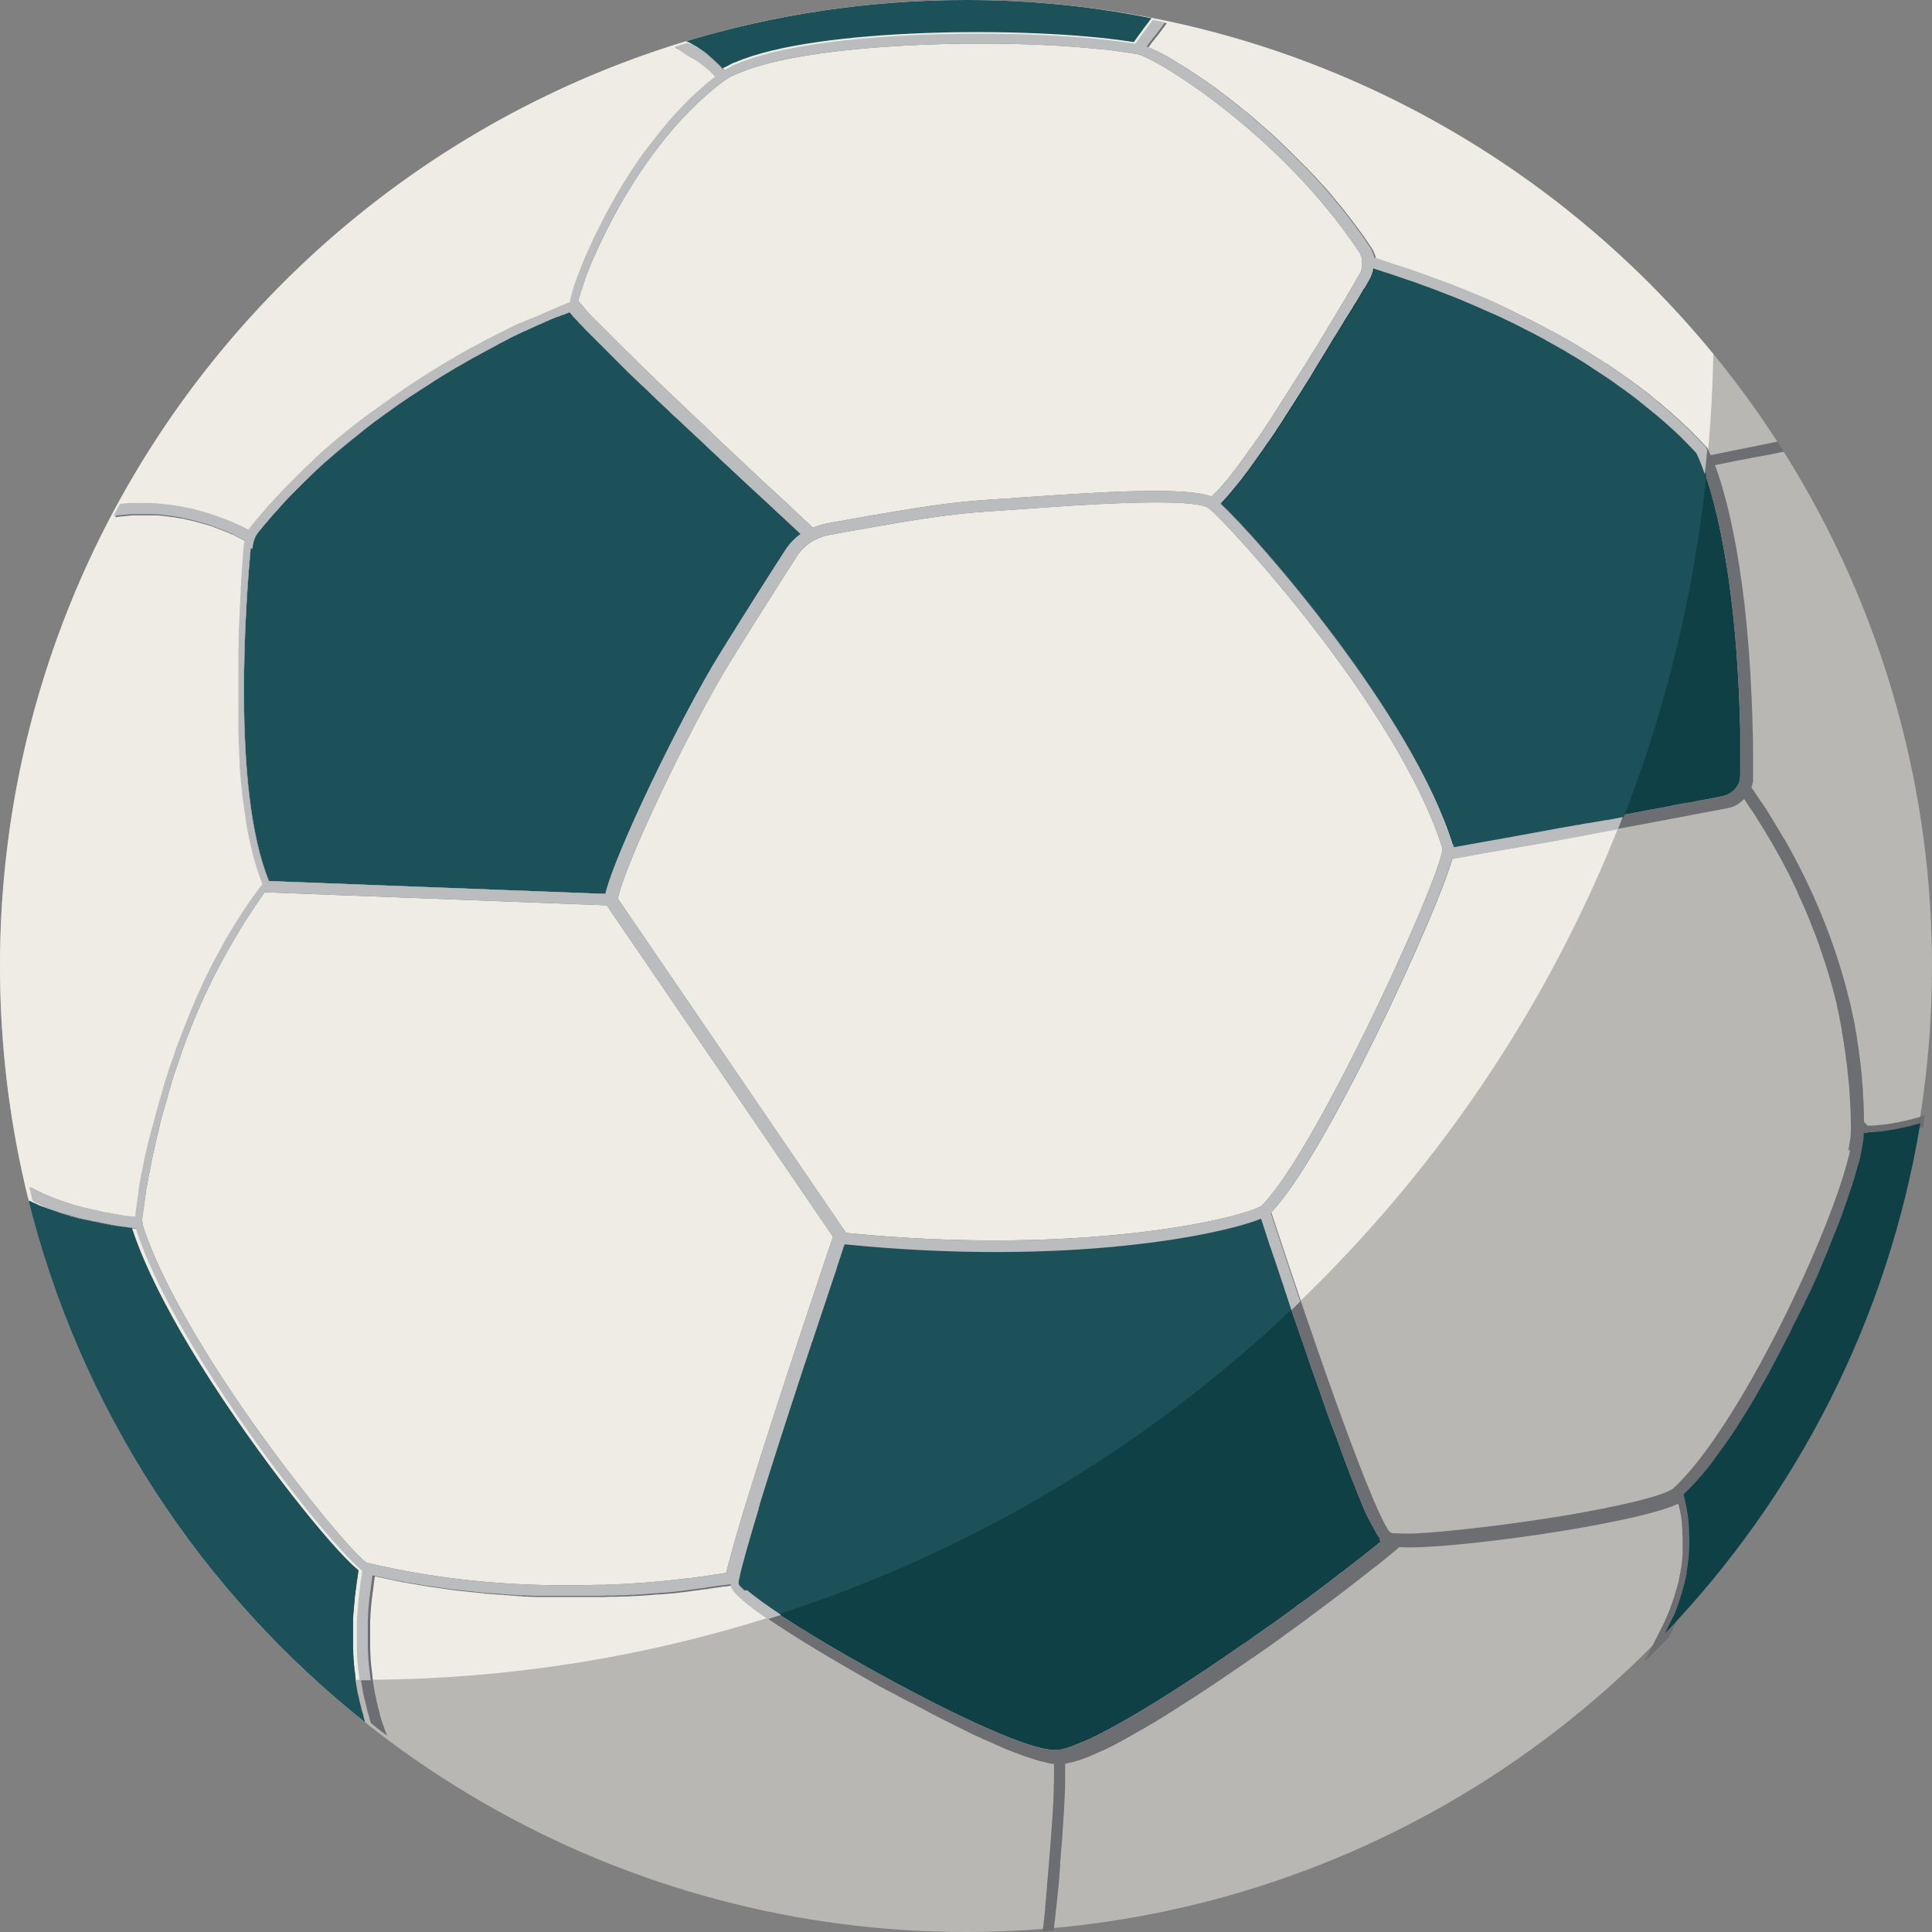
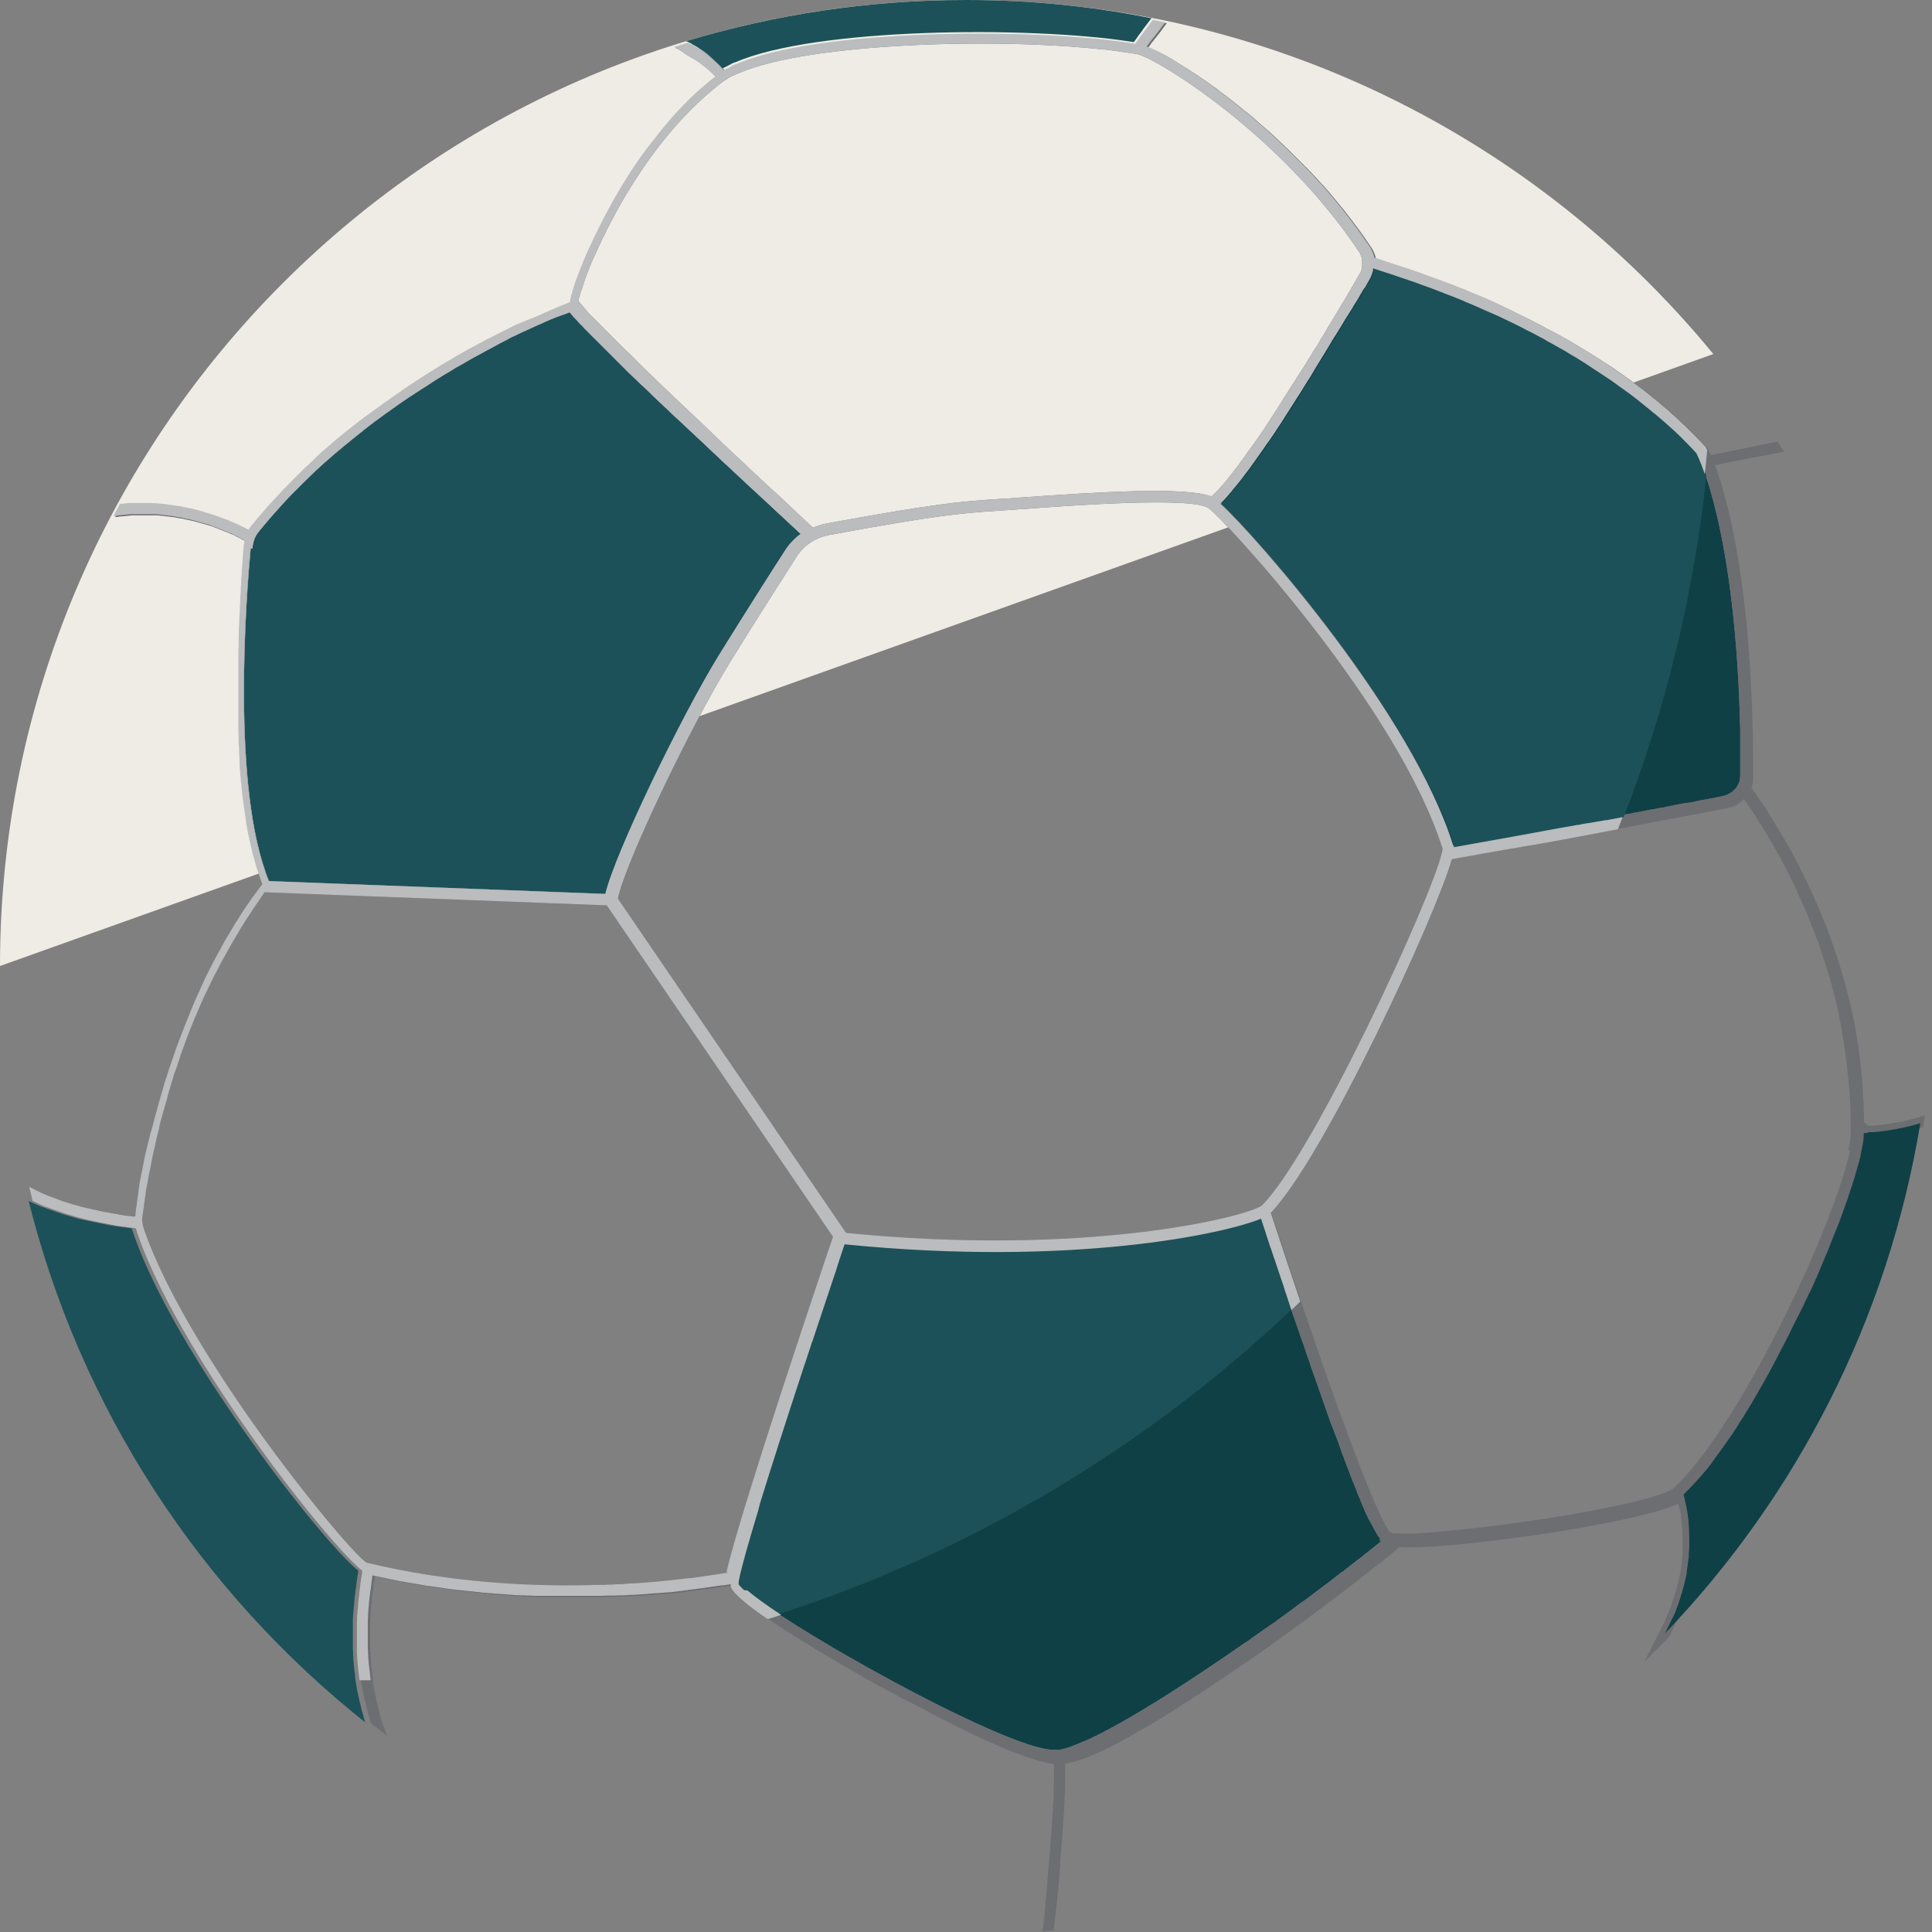
<svg xmlns="http://www.w3.org/2000/svg" id="_レイヤー_2" viewBox="0 0 81.2 81.2">
  <rect x="0" y="0" width="81.2" height="81.2" fill="#808080" stroke="none" />
  <defs>
    <style>.cls-1{fill:#6d6e71;}.cls-1,.cls-2,.cls-3,.cls-4,.cls-5,.cls-6{stroke-width:0px;}.cls-2{fill:#1c5159;}.cls-3{fill:#0f4046;}.cls-4{fill:#b9b7b3;}.cls-5{fill:#babcbe;}.cls-6{fill:#efece5;}</style>
  </defs>
  <g id="_オブジェクト">
-     <circle class="cls-4" cx="40.6" cy="40.6" r="40.6" />
-     <path class="cls-6" d="m72.01,14.88C64.56,5.8,53.26,0,40.6,0,18.18,0,0,18.18,0,40.6c0,11.87,5.09,22.54,13.21,29.96.67.02,1.34.04,2.01.04,31.01,0,56.21-24.85,56.79-55.73Z" />
+     <path class="cls-6" d="m72.01,14.88C64.56,5.8,53.26,0,40.6,0,18.18,0,0,18.18,0,40.6Z" />
    <path class="cls-2" d="m40.6,0c-4.09,0-8.04.61-11.76,1.73.06.03.12.05.17.08.04.02.07.04.1.06.06.03.11.06.16.09.04.02.07.04.11.07.05.03.1.07.15.1.04.02.07.05.11.08.05.03.09.07.14.11.03.03.07.06.1.09.04.04.09.08.13.12.03.03.07.06.1.09.04.04.08.08.12.12.03.03.06.07.09.1.01.01.03.03.04.04,0,0,0,0,.01,0,.03-.02.06-.04.09-.05.02-.01.04-.02.06-.03.03-.01.05-.03.08-.04.03-.02.06-.03.09-.05.02,0,.04-.02.05-.03.04-.02.09-.04.14-.06,0,0,.01,0,.02,0,3.37-1.47,12.37-1.52,16.56-.88.07.01.14.02.2.03,0,0,0,0,0-.01.05-.07.1-.14.16-.22,0,0,0-.01.01-.02.06-.08.12-.16.19-.25,0,0,0,0,0-.01.06-.07.26-.35.37-.49.1.02.21.04.31.06h0C46.1.28,43.38,0,40.6,0Z" />
    <path class="cls-2" d="m28.54,1.82c.1-.03.19-.06.29-.09-.1.03-.19.06-.29.09h0Z" />
    <path class="cls-3" d="m57.34,12.12c.04-.06.07-.12.1-.17,0-.01.02-.03.02-.04.04-.07.08-.13.11-.19.03-.05.05-.1.07-.15,0-.01,0-.02.01-.03.02-.05.04-.1.05-.16,0,0,0-.01,0-.02,0-.03.01-.06.02-.1.02,0,.04.01.06.02.05.02.1.03.16.05.08.03.16.05.24.08.05.02.11.04.16.05.08.03.16.05.24.08.06.02.12.04.17.06.08.03.16.05.24.08.06.02.12.04.18.06.08.03.16.06.24.08.06.02.13.05.19.07.08.03.16.06.24.09.07.02.13.05.2.07.08.03.16.06.24.09.07.03.14.05.21.08.08.03.15.06.23.09.07.03.14.06.21.08.08.03.15.06.23.09.07.03.14.06.22.09.08.03.15.06.23.1.07.03.15.06.22.09.08.03.15.07.23.1.07.03.15.06.22.1.08.03.15.07.23.1.08.03.15.07.23.1.08.03.15.07.23.1.08.04.15.07.23.11.07.04.15.07.23.11.08.04.15.07.23.11.07.04.15.07.22.11.08.04.16.08.23.12.07.04.15.08.22.11.08.04.16.08.23.12.07.04.15.08.22.12.08.04.16.08.23.13.07.04.15.08.22.12.08.04.16.09.23.13.07.04.14.08.22.12.08.05.16.09.23.14.07.04.14.09.22.13.08.05.16.09.23.14.07.04.14.09.21.13.08.05.15.1.23.15.07.05.14.09.21.14.08.05.15.1.23.15.07.05.14.09.21.14.08.05.15.1.23.15.07.05.14.1.21.15.07.05.15.11.22.16.07.05.14.1.21.15.07.05.15.11.22.16.07.05.14.11.21.16.07.05.14.11.21.17.07.05.14.11.2.16.07.06.14.11.21.17.07.06.14.12.21.17.07.06.13.11.2.17.07.06.14.12.21.18.06.06.13.11.19.17.07.06.14.13.21.19.06.06.12.11.18.17.08.07.15.15.22.22.05.05.1.1.15.15.12.12.23.24.34.36,0,0,.02.02.02.02.15.28,1.57,3.26,1.82,10.98,0,0,0,0,0,.01,0,.2.01.41.02.62,0,.1,0,.2,0,.3,0,.08,0,.16,0,.25,0,.19,0,.38,0,.57,0,.05,0,.1,0,.15,0,.22,0,.43,0,.66,0,.05,0,.1-.01.14,0,.01,0,.02,0,.04,0,.04-.02.08-.03.12,0,.01,0,.02-.01.03-.01.04-.03.07-.05.1,0,.01-.02.03-.02.04-.02.03-.04.07-.07.1,0,0,0,0-.01.01-.03.04-.06.07-.1.1,0,0-.01.01-.02.02-.07.06-.16.11-.25.15,0,0-.02,0-.03.01-.05.02-.09.03-.14.04-.09.02-.19.04-.29.06-.19.04-.41.08-.64.12-.03,0-.06.01-.09.02-.06.01-.13.02-.19.04-.07.01-.14.03-.21.04-.02,0-.03,0-.05,0-.06.01-.12.02-.18.03-.05,0-.1.02-.16.03-.03,0-.06.01-.1.02-.07.01-.13.02-.2.04-.06.01-.13.02-.2.04-.05,0-.09.02-.14.03-.06.01-.12.02-.17.03-.05,0-.1.02-.16.03-.08.01-.15.03-.23.04-.04,0-.08.01-.11.02-.07.01-.13.03-.2.04-.05.01-.11.02-.16.03-.07.01-.15.03-.22.04-.05,0-.09.02-.14.03-.08.01-.16.03-.24.04-.04,0-.09.02-.13.02-.09.02-.18.03-.27.05-.04,0-.07.01-.11.02-.11.02-.21.04-.32.06-.02,0-.03,0-.05,0-.11.02-.22.04-.33.06-.02,0-.05,0-.07.01-.11.02-.23.04-.35.06-.01,0-.02,0-.03,0-.12.02-.24.04-.36.07-.02,0-.03,0-.05,0-.12.02-.25.05-.37.07,0,0-.01,0-.02,0-.13.02-.26.05-.4.07,0,0,0,0,0,0-1.49.28-3.02.55-4.41.8,0-.02,0-.04-.01-.06-1.72-5.52-8.28-13-9.79-14.38.02-.02.05-.05.07-.07.03-.03.05-.05.08-.08.03-.03.06-.07.1-.11.03-.03.05-.06.08-.09.03-.04.07-.08.1-.12.03-.03.06-.06.08-.1.04-.04.07-.09.11-.13.03-.04.06-.07.09-.11.04-.05.08-.1.12-.15.03-.04.06-.07.09-.11.04-.06.09-.12.13-.18.03-.03.05-.07.08-.1.07-.09.14-.19.21-.29.03-.04.05-.07.08-.11.05-.06.09-.13.14-.2.03-.05.07-.09.1-.14.04-.06.09-.12.13-.18.03-.05.07-.1.1-.15.04-.06.08-.12.13-.18.04-.05.07-.1.11-.16.04-.06.08-.12.13-.19.04-.05.07-.11.11-.17.04-.06.08-.12.12-.18.04-.06.08-.11.11-.17.04-.06.08-.12.12-.19.04-.06.07-.11.11-.17.04-.06.08-.13.12-.19.04-.06.07-.12.11-.17.04-.06.08-.13.12-.19.04-.06.07-.12.11-.17.04-.06.08-.13.12-.19.04-.06.07-.12.11-.18.04-.06.08-.13.12-.19.04-.06.07-.12.11-.17.04-.07.08-.13.12-.2.03-.06.07-.11.1-.17.04-.07.08-.13.12-.2.03-.05.07-.11.1-.16.04-.07.08-.13.12-.2.03-.05.06-.1.1-.16.04-.07.08-.13.12-.2.03-.05.06-.1.09-.15.04-.07.08-.13.12-.2.03-.05.06-.1.09-.14.04-.06.08-.13.12-.19.03-.05.05-.09.08-.13.04-.07.08-.13.12-.2.02-.04.05-.08.07-.12.04-.07.08-.13.12-.19.02-.04.05-.08.07-.11.04-.07.08-.13.12-.19.02-.03.04-.06.05-.09.04-.07.08-.13.12-.19.02-.03.03-.05.05-.08.04-.06.07-.13.11-.19.01-.02.03-.05.04-.07.04-.06.07-.12.1-.17.01-.02.03-.04.04-.06Z" />
    <path class="cls-2" d="m10.62,23.05s0-.06,0-.08c0-.06.02-.11.03-.17.01-.05.03-.11.05-.16,0,0,0,0,0,0,.04-.11.1-.2.17-.29.14-.17.28-.34.42-.5.01-.02.03-.03.04-.05.14-.16.27-.31.41-.46.02-.02.04-.05.06-.07.14-.15.27-.3.41-.44.02-.02.05-.05.07-.07.14-.14.28-.28.42-.42.02-.02.05-.05.07-.07.14-.14.29-.28.43-.42.02-.02.04-.03.05-.05.15-.14.31-.28.46-.42,0,0,.01,0,.02-.01.15-.14.31-.27.47-.41.01-.01.02-.02.04-.03.15-.13.31-.26.46-.38.02-.02.04-.03.06-.05.15-.12.3-.24.45-.36.02-.02.05-.04.07-.06.15-.12.3-.23.44-.34.02-.02.05-.04.07-.05.15-.11.3-.22.45-.33.02-.01.04-.03.06-.04.15-.11.31-.22.46-.33,0,0,.02-.01.03-.02.16-.11.31-.21.47-.32,0,0,.01,0,.02-.01.15-.1.31-.2.46-.3.02-.01.04-.02.05-.03.15-.09.29-.19.43-.28.02-.01.04-.03.06-.04.14-.09.28-.17.42-.26.02-.01.04-.03.07-.04.14-.08.28-.17.41-.25.02-.01.04-.02.06-.03.14-.08.28-.16.42-.24.01,0,.02-.01.03-.02.14-.08.28-.16.42-.23,0,0,0,0,0,0,.14-.08.27-.15.4-.22.01,0,.03-.01.04-.02.13-.07.25-.13.37-.2.02,0,.03-.02.05-.03.12-.06.24-.12.35-.18.02,0,.03-.02.05-.03.11-.06.22-.11.33-.16.01,0,.03-.01.04-.02.11-.05.22-.11.32-.15,0,0,.02,0,.03-.01.22-.1.42-.2.61-.28,0,0,0,0,.01,0,.09-.04.18-.08.26-.12,0,0,.02,0,.03-.01.08-.04.16-.07.23-.1,0,0,.02,0,.03-.01.07-.03.14-.06.2-.08,0,0,.02,0,.02,0,.06-.03.12-.05.17-.07,0,0,.01,0,.02,0,.05-.02.1-.04.15-.06,0,0,0,0,0,0,.05-.02.09-.03.12-.05,0,0,0,0,0,0,0,0,0,0,0,0,.01.02.03.03.04.05,0,0,0,0,0,0,.02.02.03.04.05.06,0,0,0,0,0,0,.02.02.04.04.06.07,0,0,0,0,0,0,.02.02.04.05.07.07,0,0,0,0,0,0,.02.03.05.06.08.08,0,0,0,.01.01.02.03.03.05.06.08.09,0,0,0,0,0,0,.03.03.06.07.1.1,0,0,.02.02.02.02.03.03.07.07.1.11,0,0,0,0,0,0,.04.04.08.08.12.12.01.01.02.02.04.04.04.04.08.08.12.12,0,0,.01.02.02.02.04.04.09.09.14.14.01.01.03.03.04.04.05.05.1.1.16.16,0,0,.02.02.03.03.05.05.1.1.15.15.02.02.04.04.06.06.06.06.12.12.18.18.02.01.03.03.05.05.05.05.11.11.16.16.02.02.05.05.07.07.07.07.14.14.21.21.02.02.04.04.06.06.06.06.12.12.18.18.03.03.06.06.09.09.08.08.16.15.24.23.03.03.06.05.09.08.07.07.14.13.21.2.03.03.06.05.09.08.09.09.19.18.28.27.03.03.07.07.1.1.07.07.15.14.23.22.04.03.07.07.11.1.1.1.21.2.32.3.04.04.08.08.12.12.09.08.18.17.27.25.04.03.07.07.11.1.12.11.24.23.36.34.04.04.09.08.13.12.1.1.21.19.31.29.04.04.08.07.12.11.13.13.27.26.41.39.05.05.1.09.15.14.12.11.24.23.37.35.03.03.07.06.1.09.15.14.31.29.47.44.05.05.1.09.15.14.15.14.3.28.46.43.02.02.04.04.07.06.17.16.35.33.54.5.05.05.11.1.16.15.18.17.36.34.55.51.01.01.02.02.03.03.19.18.39.36.59.55.03.03.06.05.09.08-.25.18-.47.41-.64.67-.66,1.02-1.67,2.61-2.78,4.4-1.61,2.61-4.39,8.36-4.79,10.06l-14.14-.54c-1.61-3.89-.94-12.15-.77-13.99Z" />
    <path class="cls-3" d="m58.04,64.78s-.02.02-.03.03c-.05.04-.1.08-.15.12-.01.01-.03.02-.04.03-.05.04-.1.08-.16.13-.01.01-.03.02-.04.03-.05.04-.11.09-.16.13-.01,0-.02.02-.04.03-.06.04-.11.09-.17.14-.01,0-.03.02-.04.03-.06.04-.11.09-.17.13-.02.01-.03.02-.05.04-.06.04-.11.09-.17.13-.02.01-.03.02-.05.04-.06.05-.12.09-.18.14-.01.01-.03.02-.04.03-.06.05-.12.1-.19.14-.01,0-.03.02-.04.03-.06.05-.13.1-.19.15-.01.01-.03.02-.04.03-.06.05-.13.1-.19.15-.01,0-.02.02-.04.03-.07.05-.13.1-.2.15-.01.01-.03.02-.04.03-.07.05-.13.1-.2.15-.01.01-.03.02-.04.03-.07.05-.13.1-.2.15-.02.01-.03.02-.05.04-.07.05-.13.1-.2.15-.01.01-.03.02-.04.03-.07.05-.14.1-.21.15-.02.01-.03.02-.05.03-.07.05-.14.1-.21.16-.01,0-.02.02-.04.03-.07.05-.15.11-.22.16-.01,0-.02.02-.04.03-.07.05-.14.11-.22.16-.01.01-.03.02-.04.03-.07.05-.15.11-.22.16-.01,0-.02.02-.04.03-.08.05-.15.11-.23.16-.01,0-.02.02-.03.02-.08.05-.15.11-.23.16-.01,0-.02.02-.03.02-.08.06-.16.11-.24.17,0,0-.01,0-.02.01-.08.06-.16.11-.24.17,0,0-.01.01-.02.02-.08.06-.16.12-.25.17,0,0-.01,0-.02.01-.09.06-.17.12-.26.18,0,0,0,0,0,0-1.86,1.29-3.73,2.5-5.21,3.31,0,0,0,0,0,0-.07.04-.14.07-.2.11,0,0-.02,0-.02.01-.06.03-.12.06-.18.09-.01,0-.02.01-.03.02-.05.03-.11.06-.16.08-.01,0-.03.01-.04.02-.05.03-.1.05-.15.08-.02,0-.03.01-.05.02-.05.02-.09.05-.14.07-.02,0-.03.02-.05.02-.04.02-.09.04-.13.06-.02,0-.03.02-.05.02-.04.02-.08.04-.12.05-.02,0-.04.02-.05.02-.04.02-.07.03-.11.05-.02,0-.04.02-.06.02-.03.01-.07.03-.1.04-.02,0-.04.01-.05.02-.03.01-.06.02-.09.04-.02,0-.04.01-.06.02-.03.01-.06.02-.09.03-.02,0-.04.01-.05.02-.03,0-.05.02-.08.02-.02,0-.04.01-.05.01-.02,0-.05.01-.07.02-.02,0-.03,0-.05.01-.02,0-.04.01-.07.01-.02,0-.03,0-.05,0-.02,0-.04,0-.06,0-.02,0-.03,0-.05,0-.02,0-.04,0-.05,0-.01,0-.02,0-.04,0,0,0,0,0,0,0h-.03c-.91,0-3.77-1.25-7.29-3.19-.19-.1-.37-.21-.56-.31-.05-.03-.09-.05-.14-.08-.17-.1-.34-.19-.51-.29,0,0,0,0-.01,0-2.21-1.27-3.87-2.36-4.48-2.9,0,0,0,0,0,0-.05-.05-.1-.09-.13-.13,0,0,0,0,0,0-.02-.02-.03-.04-.05-.05,0,0,0,0,0,0-.01-.01-.02-.03-.03-.04,0,0,0,0,0,0,0-.01-.01-.02-.02-.03,0-.02,0-.09.03-.23,0,0,0,0,0,0,.1-.52.41-1.59.82-2.95,0,0,0-.02,0-.03.02-.06.04-.12.05-.18.46-1.5,1.09-3.45,1.86-5.8.01-.04.02-.07.04-.11.05-.15.1-.31.15-.46.04-.11.07-.22.11-.33.01-.04.02-.08.04-.11.33-.99.65-1.96.95-2.85.03-.08.06-.16.08-.25.04-.12.08-.25.12-.37.06-.17.11-.34.17-.51.01-.04.03-.08.04-.11,0,0,.01,0,.02,0,9.52.95,15.94-.44,17.48-1.08.09.27.19.57.29.89.01.04.03.08.04.12.03.1.06.19.1.29.02.07.05.14.07.21.02.07.04.13.07.2.03.1.07.2.1.3.02.05.03.1.05.15.04.12.08.24.12.36.01.03.02.06.03.09.05.14.1.28.14.43,0,.03.02.05.03.08.05.15.1.3.15.46,0,.02.01.04.02.06.05.16.11.32.16.48,0,.02.01.04.02.06.06.16.11.33.17.49,0,.02.01.03.02.05.06.17.11.33.17.5,0,.02.01.04.02.05.06.17.11.33.17.5,0,.02.01.04.02.06.06.17.12.33.17.5,0,.02.01.04.02.05.06.17.12.34.18.51,0,.01,0,.02.01.03.06.17.12.34.18.51,0,0,0,.02.01.03.06.17.12.35.18.52.06.16.11.3.16.45.02.05.03.09.05.14.04.1.07.2.11.29.02.05.04.1.06.15.03.09.07.18.1.26.02.05.03.09.05.14.04.11.08.22.12.33,0,.01.01.03.01.04.04.12.09.23.13.34.01.04.03.08.04.12.03.07.05.14.08.21.02.04.03.08.05.12.03.07.05.13.07.19.01.04.03.07.04.11.03.07.06.14.08.21,0,.02.02.04.03.06.03.09.07.17.1.25.01.03.02.06.03.08.02.05.04.11.06.16.01.03.02.06.04.09.02.05.04.09.06.14.01.03.02.05.03.08.02.05.04.1.06.15,0,.02.01.03.02.05.03.06.05.12.08.18,0,.02.02.04.02.05.02.04.03.07.05.11,0,.02.02.04.03.06.01.03.03.06.04.09,0,.02.02.04.03.05.02.03.03.07.05.1,0,.01.01.02.02.03.02.04.04.08.06.12,0,.01.01.02.02.03.01.03.03.05.04.07,0,.01.01.02.02.04.01.02.02.04.03.06,0,.01.01.02.02.03.01.02.02.04.03.06,0,0,0,.02.01.02.01.02.03.05.04.07,0,0,0,.01.01.02.01.02.02.03.03.04,0,0,0,.01.01.02,0,.01.02.02.02.03,0,0,0,.01.01.02,0,.01.02.02.03.03,0,0,0,0,0,0,.01.01.02.02.03.03,0,0,0,0,0,0,0,0,.01.01.02.02-.02.01-.03.03-.05.04Z" />
    <path class="cls-1" d="m78.34,47.15c0-.06,0-.13,0-.2,0-.11,0-.23-.01-.34,0-.04,0-.09,0-.13,0-.16-.02-.32-.03-.48,0-.04,0-.08,0-.11-.01-.16-.02-.32-.04-.48,0-.03,0-.07,0-.1-.02-.16-.03-.33-.05-.49,0-.03,0-.05-.01-.08-.02-.17-.04-.33-.07-.49,0-.02,0-.04,0-.07-.02-.17-.05-.33-.08-.5,0-.02,0-.03,0-.05-.03-.17-.06-.34-.09-.51,0-.01,0-.02,0-.03-.03-.17-.07-.34-.11-.51,0,0,0,0,0-.01-.58-2.65-1.56-4.94-2.54-6.74,0-.01-.01-.03-.02-.04-.05-.1-.11-.19-.16-.29-.01-.02-.03-.05-.04-.07-.05-.09-.1-.17-.15-.25-.02-.03-.04-.06-.06-.1-.04-.08-.09-.15-.13-.22-.02-.04-.04-.07-.07-.11-.04-.07-.08-.13-.12-.2-.02-.04-.05-.08-.07-.12-.04-.06-.08-.12-.11-.18-.03-.04-.05-.09-.08-.13-.03-.05-.07-.11-.1-.16-.03-.04-.06-.09-.09-.13-.03-.05-.06-.1-.1-.14-.03-.05-.06-.09-.09-.14-.03-.04-.06-.09-.09-.13-.03-.05-.06-.09-.09-.14-.03-.04-.05-.08-.08-.11-.02-.02-.03-.05-.05-.07,0,0,0,0,0,0,.01-.03.02-.06.03-.09,0-.01,0-.02.01-.03,0-.02.01-.05.02-.08,0-.02,0-.03.01-.05,0-.02,0-.05,0-.07,0-.02,0-.04,0-.05,0-.04,0-.08,0-.12,0-.22,0-.43,0-.64,0-.05,0-.09,0-.14,0-.43,0-.86-.02-1.27,0-.01,0-.02,0-.03-.16-6.35-1.08-9.64-1.58-10.98.53-.11,1.13-.23,1.77-.35,0,0,.02,0,.02,0,.11-.02.21-.04.32-.06.02,0,.04,0,.07-.01.09-.02.47-.1.72-.15-.09-.14-.18-.28-.27-.42-.94.19-2.13.43-2.81.57-.07-.16-.12-.26-.14-.29,0,0,0,0,0,0,0-.02-.02-.03-.03-.04-.12-.13-.25-.26-.37-.39-.04-.04-.08-.08-.12-.12-.09-.09-.17-.17-.26-.26-.05-.05-.1-.1-.15-.14-.08-.08-.16-.15-.24-.23-.06-.05-.11-.1-.17-.15-.08-.07-.16-.14-.23-.21-.06-.05-.12-.1-.18-.15-.08-.07-.16-.13-.23-.2-.06-.05-.12-.1-.19-.15-.08-.06-.16-.13-.23-.19-.06-.05-.13-.1-.19-.15-.08-.06-.16-.12-.24-.18-.06-.05-.13-.1-.19-.14-.08-.06-.16-.12-.24-.18-.07-.05-.13-.09-.2-.14-.08-.06-.16-.11-.24-.17-.07-.05-.14-.09-.2-.14-.08-.06-.16-.11-.24-.16-.07-.05-.14-.09-.21-.13-.08-.05-.16-.11-.24-.16-.07-.04-.14-.09-.21-.13-.08-.05-.16-.1-.24-.15-.07-.04-.14-.09-.22-.13-.08-.05-.16-.1-.24-.15-.07-.04-.15-.08-.22-.13-.08-.05-.16-.09-.24-.14-.07-.04-.15-.08-.22-.12-.08-.04-.16-.09-.24-.13-.08-.04-.15-.08-.23-.12-.08-.04-.16-.08-.24-.13-.08-.04-.16-.08-.23-.12-.08-.04-.15-.08-.23-.12-.08-.04-.16-.08-.24-.12-.08-.04-.15-.08-.23-.11-.08-.04-.16-.08-.24-.12-.07-.04-.15-.07-.22-.11-.08-.04-.17-.08-.25-.12-.07-.03-.14-.07-.21-.1-.09-.04-.17-.08-.26-.12-.07-.03-.14-.06-.2-.09-.09-.04-.18-.08-.26-.11-.07-.03-.13-.06-.2-.08-.09-.04-.18-.08-.27-.11-.06-.03-.12-.05-.18-.08-.09-.04-.19-.08-.28-.11-.06-.02-.11-.05-.17-.07-.1-.04-.19-.08-.29-.11-.05-.02-.11-.04-.16-.06-.1-.04-.2-.08-.3-.11-.05-.02-.1-.04-.15-.05-.1-.04-.2-.08-.3-.11-.04-.02-.09-.03-.13-.05-.11-.04-.21-.08-.31-.11-.04-.01-.08-.03-.11-.04-.11-.04-.22-.08-.33-.11-.03-.01-.06-.02-.09-.03-.11-.04-.23-.08-.34-.11-.02,0-.05-.02-.07-.02-.12-.04-.24-.08-.35-.12-.02,0-.03-.01-.05-.02-.12-.04-.25-.08-.37-.12,0,0-.01,0-.02,0,0-.03-.01-.05-.02-.08,0-.02-.01-.05-.02-.07-.01-.04-.03-.08-.05-.12,0-.02-.01-.03-.02-.05-.02-.05-.05-.1-.08-.14-.1-.15-.2-.29-.3-.44-.03-.05-.07-.1-.1-.14-.07-.1-.14-.19-.21-.29-.04-.06-.09-.11-.13-.17-.06-.08-.13-.17-.19-.25-.05-.06-.09-.12-.14-.18-.06-.08-.12-.16-.19-.24-.05-.06-.1-.12-.15-.18-.06-.08-.13-.15-.19-.23-.05-.06-.1-.12-.15-.18-.06-.07-.13-.15-.19-.22-.05-.06-.1-.12-.16-.17-.06-.07-.13-.14-.19-.21-.05-.06-.1-.11-.16-.17-.06-.07-.13-.14-.2-.21-.05-.06-.1-.11-.16-.16-.07-.07-.13-.14-.2-.2-.05-.05-.1-.11-.16-.16-.07-.07-.13-.13-.2-.2-.05-.05-.1-.1-.15-.15-.07-.07-.14-.13-.21-.2-.05-.05-.1-.09-.15-.14-.07-.07-.14-.13-.21-.2-.05-.04-.09-.09-.14-.13-.08-.07-.15-.14-.23-.2-.04-.04-.09-.08-.13-.11-.09-.08-.17-.15-.26-.23-.03-.03-.06-.05-.09-.08-.12-.1-.23-.2-.35-.29,0,0-.01,0-.02-.01-.11-.09-.22-.18-.33-.27-.03-.03-.07-.05-.1-.08-.08-.06-.16-.13-.24-.19-.04-.03-.08-.06-.12-.09-.07-.05-.14-.11-.21-.16-.04-.03-.09-.06-.13-.1-.06-.05-.13-.1-.19-.14-.04-.03-.09-.06-.13-.09-.06-.04-.12-.09-.18-.13-.04-.03-.09-.06-.13-.09-.06-.04-.12-.08-.18-.12-.04-.03-.08-.06-.12-.08-.06-.04-.11-.08-.17-.11-.04-.03-.08-.05-.12-.08-.05-.04-.11-.07-.16-.1-.04-.02-.08-.05-.11-.07-.05-.03-.1-.06-.15-.09-.04-.02-.07-.05-.11-.07-.05-.03-.1-.06-.14-.09-.03-.02-.07-.04-.1-.06-.05-.03-.09-.05-.14-.08-.03-.02-.06-.04-.09-.05-.04-.02-.09-.05-.13-.07-.03-.01-.06-.03-.08-.04-.04-.02-.08-.04-.12-.06-.02-.01-.05-.02-.07-.03-.05-.02-.09-.04-.13-.06-.01,0-.03-.01-.04-.02-.05-.02-.11-.04-.15-.06,0-.01.02-.02.03-.03.03-.04.07-.09.1-.14.01-.02.03-.03.04-.05.05-.06.1-.13.15-.19,0,0,.01-.01.02-.02.05-.06.09-.12.14-.18.01-.02.24-.32.25-.34.02-.02.03-.04.05-.06-.17-.04-.34-.07-.52-.1-.11.14-.31.42-.37.49,0,0,0,0,0,.01-.07.09-.13.17-.19.25,0,0,0,.01-.01.02-.06.08-.11.15-.16.22,0,0,0,0,0,.01-.07-.01-.14-.02-.2-.03-4.19-.65-13.19-.59-16.56.88,0,0-.01,0-.02,0-.05.02-.09.04-.14.06-.02,0-.04.02-.05.03-.03.02-.06.03-.09.05-.03.01-.05.03-.08.04-.02.01-.04.02-.06.03-.03.02-.06.04-.09.05,0,0,0,0-.01,0-.01-.01-.03-.03-.04-.04-.03-.03-.06-.07-.09-.1-.04-.04-.08-.08-.12-.12-.03-.03-.07-.06-.1-.09-.04-.04-.09-.08-.13-.12-.03-.03-.07-.06-.1-.09-.05-.04-.09-.07-.14-.11-.04-.03-.07-.05-.11-.08-.05-.03-.1-.07-.15-.1-.04-.02-.07-.05-.11-.07-.05-.03-.11-.06-.16-.09-.03-.02-.07-.04-.1-.06-.06-.03-.12-.06-.17-.08-.19.06-.38.12-.57.18.02.01.05.02.07.03.03.01.05.03.08.04.06.03.31.22.37.25.03.02.06.03.09.05.05.03.1.05.15.08.03.02.06.04.09.06.05.03.09.06.14.09.03.02.06.04.09.07.04.03.09.07.13.1.03.02.06.05.09.07.04.04.08.07.13.11.03.02.05.05.08.07.04.04.08.08.13.13.02.02.04.05.07.07,0,0,.01.02.02.02-.04.03-.08.07-.13.1-.05.04-.1.08-.15.12-.07.06-.15.12-.22.19-.05.04-.09.08-.14.12-.08.07-.15.14-.22.2-.04.04-.08.08-.13.12-.08.08-.16.16-.24.24-.03.03-.06.06-.1.1-.22.23-.44.46-.64.7-.03.04-.06.07-.09.11-.07.08-.14.17-.21.25-.04.05-.07.09-.11.14-.06.08-.12.15-.18.23-.04.05-.08.1-.12.15-.06.07-.11.15-.17.22-.04.05-.08.11-.12.16-.05.07-.1.14-.16.22-.04.05-.08.11-.11.16-.05.07-.1.14-.15.22-.04.05-.07.11-.11.16-.05.07-.1.15-.14.22-.03.05-.07.11-.1.16-.05.07-.09.15-.14.22-.03.05-.06.1-.09.15-.05.08-.09.16-.14.24-.03.05-.05.09-.08.13-.05.09-.1.18-.15.27-.02.03-.04.06-.05.1-.07.12-.13.24-.2.36-.01.02-.02.04-.03.06-.05.1-.1.19-.15.29-.02.04-.04.08-.06.12-.04.08-.08.15-.11.22-.02.05-.04.09-.07.14-.03.07-.06.13-.1.2-.02.05-.04.09-.06.14-.03.06-.06.13-.09.19-.02.04-.04.09-.06.13-.03.06-.05.12-.08.18-.02.04-.04.09-.06.13-.02.06-.05.12-.07.17-.02.04-.03.08-.05.12-.02.06-.04.11-.07.17-.01.04-.03.07-.04.11-.02.06-.04.11-.06.16-.01.03-.02.06-.04.1-.02.06-.04.11-.06.17,0,.02-.02.05-.03.07-.02.07-.05.14-.07.2,0,0,0,.02,0,.02-.02.07-.04.14-.06.2,0,.02,0,.03-.01.04-.01.05-.03.09-.04.13,0,.02,0,.04-.01.05,0,.03-.02.07-.02.1,0,.02,0,.03-.01.05,0,.02,0,.04-.01.06-.21.08-.65.26-1.27.54,0,0,0,0,0,0-.05.02-.1.05-.16.07,0,0,0,0-.01,0-.05.02-.1.05-.16.07,0,0-.01,0-.02,0-.05.02-.11.05-.16.07,0,0-.01,0-.02,0-.05.03-.11.05-.17.08,0,0-.01,0-.02,0-.06.03-.12.06-.18.08,0,0,0,0-.01,0-.06.03-.13.06-.19.09,0,0,0,0,0,0-.34.17-.7.35-1.09.55,0,0-.01,0-.02.01-.07.04-.14.07-.2.11-.01,0-.03.02-.04.02-.06.03-.13.07-.19.1-.02,0-.03.02-.05.03-.06.03-.12.07-.19.1-.02.01-.04.02-.06.03-.06.03-.12.07-.18.1-.02.01-.05.03-.07.04-.06.03-.12.07-.18.1-.02.01-.05.03-.07.04-.06.03-.12.07-.18.11-.02.01-.05.03-.07.04-.06.04-.12.07-.19.11-.02.01-.04.03-.07.04-.07.04-.13.08-.2.12-.02.01-.04.02-.06.04-.07.04-.14.09-.22.13-.01,0-.03.02-.04.03-.26.16-.53.33-.8.51,0,0-.02.01-.03.02-.08.05-.16.1-.24.16-.02.01-.04.03-.06.04-.07.05-.14.09-.2.14-.03.02-.05.04-.08.06-.06.04-.13.09-.19.13-.03.02-.06.04-.09.06-.06.04-.12.08-.18.13-.03.02-.06.05-.1.07-.06.04-.12.08-.18.13-.03.02-.07.05-.1.07-.06.04-.12.09-.18.13-.03.02-.07.05-.1.07-.06.04-.12.09-.18.13-.03.02-.07.05-.1.07-.06.04-.12.09-.18.14-.03.02-.06.05-.1.07-.06.05-.12.1-.19.15-.03.02-.06.05-.09.07-.07.05-.13.1-.2.16-.03.02-.05.04-.08.06-.08.06-.16.13-.23.19-.01.01-.02.02-.04.03-.18.15-.37.31-.55.47-.02.02-.04.03-.06.05-.07.06-.14.12-.21.18-.03.03-.06.05-.08.08-.06.05-.12.11-.18.17-.03.03-.06.06-.09.09-.06.05-.11.11-.17.16-.03.03-.07.06-.1.09-.05.05-.11.1-.16.16-.03.03-.07.07-.1.1-.05.05-.11.1-.16.16-.03.03-.07.07-.1.1-.05.05-.11.11-.16.16-.03.03-.07.07-.1.1-.05.05-.1.11-.16.16-.03.04-.07.07-.1.11-.05.06-.1.11-.16.17-.03.04-.07.07-.1.11-.05.06-.11.12-.16.17-.03.03-.06.07-.09.1-.06.06-.11.12-.16.19-.03.03-.06.06-.08.09-.06.07-.12.14-.19.22-.02.02-.04.04-.06.07-.08.1-.16.19-.24.29-.05.06-.09.12-.13.18,0,0-.02,0-.03-.01-.04-.02-.08-.04-.11-.06-.05-.03-.11-.05-.16-.08-.04-.02-.09-.04-.13-.06-.05-.02-.11-.05-.16-.07-.05-.02-.1-.04-.14-.06-.05-.02-.11-.05-.16-.07-.05-.02-.1-.04-.16-.06-.06-.02-.11-.04-.17-.06-.05-.02-.11-.04-.16-.06-.06-.02-.12-.04-.18-.06-.06-.02-.11-.04-.17-.05-.06-.02-.12-.04-.18-.06-.06-.02-.12-.03-.18-.05-.06-.02-.13-.03-.19-.05-.06-.01-.12-.03-.18-.04-.07-.01-.13-.03-.2-.04-.06-.01-.13-.03-.19-.04-.07-.01-.14-.02-.21-.03-.06-.01-.13-.02-.19-.03-.07,0-.15-.02-.22-.03-.06,0-.13-.01-.19-.02-.08,0-.15-.01-.23-.02-.06,0-.13,0-.19-.01-.08,0-.16,0-.25,0-.06,0-.13,0-.19,0-.09,0-.18,0-.27,0-.06,0-.12,0-.18,0-.1,0-.2.02-.3.03-.04,0-.09,0-.13.01-.09.17-.18.34-.27.51.1-.02.2-.03.3-.04.04,0,.08,0,.11-.01.11-.01.22-.02.32-.03.05,0,.09,0,.14,0,.1,0,.2,0,.29,0,.05,0,.1,0,.14,0,.09,0,.18,0,.27,0,.05,0,.1,0,.15,0,.09,0,.17.01.26.02.05,0,.1.01.15.02.08,0,.17.02.25.03.05,0,.1.01.15.02.08.01.16.03.24.04.05,0,.1.02.15.03.08.02.15.03.23.05.05.01.1.02.14.03.07.02.15.04.22.06.05.01.09.03.14.04.07.02.14.04.21.06.05.01.09.03.14.04.07.02.13.04.19.07.05.02.09.03.13.05.06.02.12.05.18.07.04.02.09.03.13.05.06.02.12.05.17.07.04.02.08.04.12.05.06.02.11.05.16.08.04.02.08.04.12.06.05.03.1.05.15.08.04.02.08.04.11.06.02,0,.03.02.05.02,0,0,0,0,0,0,0,0,0,.02,0,.03-.02.07-.03.14-.04.22,0,.07-.01.15-.02.24,0,.04,0,.08-.01.12,0,.05,0,.09-.01.15,0,.05,0,.11-.01.16,0,.04,0,.09-.01.13,0,.06-.01.13-.02.2,0,.04,0,.08,0,.12,0,.08-.01.16-.02.24,0,.04,0,.07,0,.1,0,.09-.01.18-.02.27,0,.04,0,.07,0,.11,0,.09-.01.19-.02.29,0,.04,0,.07,0,.11,0,.1-.01.21-.02.32,0,.03,0,.06,0,.09,0,.11-.01.23-.02.34,0,.03,0,.06,0,.1,0,.12-.01.23-.02.35,0,.03,0,.07,0,.1,0,.12-.01.25-.01.37,0,.03,0,.06,0,.09,0,.13,0,.25-.01.38,0,.03,0,.06,0,.1,0,.13,0,.26,0,.39,0,.03,0,.06,0,.1,0,.13,0,.27,0,.4,0,.03,0,.07,0,.1,0,.13,0,.27,0,.41,0,.04,0,.07,0,.11,0,.14,0,.27,0,.41,0,.04,0,.07,0,.11,0,.14,0,.27,0,.41,0,.04,0,.07,0,.11,0,.14,0,.27,0,.41,0,.04,0,.08,0,.12,0,.14,0,.27.01.41,0,.04,0,.08,0,.12,0,.13.01.27.02.4,0,.04,0,.08,0,.12,0,.13.02.27.02.4,0,.04,0,.09,0,.13,0,.13.02.26.03.39,0,.04,0,.09.01.13.01.13.02.25.04.38,0,.05,0,.09.01.14.01.12.03.25.04.37,0,.05.01.09.02.14.02.12.03.24.05.36,0,.05.01.09.02.14.02.12.03.23.05.35,0,.05.02.1.02.14.02.11.04.22.06.33,0,.05.02.1.03.14.02.11.04.21.07.32.01.05.02.1.03.14.02.1.05.2.07.3.01.05.02.1.04.14.03.1.05.19.08.29.01.05.03.09.04.14.03.09.06.18.09.27.02.05.03.09.05.14.03.08.06.17.09.25,0,.02.01.04.02.05,0,0-.01.02-.02.02-.12.16-.24.33-.36.49,0,0-.01.02-.02.02-.12.17-.23.34-.35.51,0,0,0,0,0,0-.11.17-.22.34-.33.52,0,0-.01.02-.02.02-.1.17-.2.34-.3.5,0,.02-.02.03-.03.05-.1.16-.19.33-.28.49-.01.02-.02.04-.03.06-.09.16-.17.32-.26.48-.01.02-.03.05-.04.07-.08.16-.16.32-.24.47-.01.03-.03.06-.04.08-.08.16-.15.31-.22.47-.01.03-.03.06-.04.09-.07.15-.14.31-.21.46-.01.03-.03.06-.04.1-.07.15-.13.3-.19.45-.01.03-.03.07-.04.1-.06.15-.12.3-.18.45-.01.03-.03.07-.04.1-.06.15-.11.29-.17.44-.01.03-.03.07-.04.1-.05.15-.11.29-.16.43-.01.03-.02.07-.03.1-.05.14-.1.29-.15.43-.01.03-.02.06-.03.09-.05.14-.1.28-.14.42,0,.03-.02.06-.03.09-.05.14-.09.28-.13.42,0,.03-.02.05-.02.08-.04.14-.08.28-.12.41,0,.02-.01.05-.02.07-.04.13-.08.27-.11.4,0,.02-.01.04-.02.06-.04.13-.07.26-.1.38,0,.02-.01.04-.02.07-.03.13-.06.25-.1.37,0,.02-.01.04-.02.06-.03.12-.06.24-.09.36,0,.02-.01.04-.02.07-.03.12-.05.23-.08.34,0,.02-.01.04-.02.07-.02.11-.05.22-.07.32,0,.02,0,.04-.01.07-.02.1-.04.21-.06.3,0,.02,0,.04-.01.06-.02.1-.04.19-.06.28,0,.02,0,.04-.01.06-.02.09-.03.18-.05.26,0,.02,0,.04,0,.05-.02.08-.03.17-.04.25,0,.02,0,.03,0,.05-.01.08-.03.15-.04.23,0,.01,0,.02,0,.04-.01.07-.02.14-.03.2,0,.01,0,.02,0,.03-.01.06-.02.13-.03.18,0,0,0,.01,0,.02,0,.06-.02.11-.02.16,0,0,0,.01,0,.02,0,.05-.01.09-.02.13,0,0,0,0,0,0-.02,0-.04,0-.06,0-.06,0-.13-.02-.19-.03-.06,0-.11-.02-.16-.02-.06,0-.12-.02-.19-.03-.05,0-.11-.02-.16-.03-.06-.01-.12-.02-.18-.03-.05,0-.1-.02-.15-.03-.06-.01-.12-.02-.18-.03-.05,0-.1-.02-.15-.03-.06-.01-.12-.02-.17-.04-.05-.01-.1-.02-.15-.03-.06-.01-.11-.03-.17-.04-.05-.01-.1-.02-.14-.03-.05-.01-.11-.03-.16-.04-.05-.01-.09-.02-.14-.04-.05-.01-.11-.03-.16-.04-.05-.01-.09-.03-.14-.04-.05-.02-.1-.03-.15-.05-.05-.01-.09-.03-.14-.04-.05-.02-.1-.03-.14-.05-.05-.02-.09-.03-.13-.05-.05-.02-.09-.03-.14-.05-.05-.02-.09-.03-.14-.05-.04-.02-.09-.03-.13-.05-.05-.02-.09-.04-.14-.06-.04-.02-.08-.03-.12-.05-.05-.02-.1-.04-.14-.07-.04-.02-.07-.03-.11-.05-.05-.03-.11-.05-.16-.08-.03-.01-.06-.03-.08-.04-.03-.01-.06-.03-.08-.04.05.2.1.4.14.59.03.01.05.02.08.04.06.03.11.05.17.08.04.02.07.03.11.05.05.02.11.05.16.07.04.02.08.03.12.04.05.02.11.04.16.06.04.01.08.03.12.04.06.02.11.04.17.06.04.01.08.03.12.04.06.02.11.04.17.06.04.01.09.03.13.04.06.02.12.03.17.05.04.01.09.02.13.04.06.02.12.03.18.05.05.01.09.02.14.04.06.02.12.03.18.04.05.01.09.02.14.03.06.01.12.03.19.04.05.01.1.02.15.03.06.01.13.03.19.04.05,0,.1.02.15.03.07.01.13.02.2.04.05,0,.1.02.15.03.07.01.13.02.2.03.05,0,.11.02.16.02.07,0,.14.02.21.03.05,0,.11.01.16.02.04,0,.08.01.13.02.02.05.04.11.05.16,0,.02.01.04.02.06.5,1.45,1.35,3.11,2.35,4.78,2.35,3.93,5.53,7.92,6.83,9.15.1.1.19.18.27.24-.01.07-.02.14-.03.21-.01.08-.03.17-.04.25-.01.08-.02.16-.03.25-.01.08-.02.16-.03.24,0,.08-.02.16-.03.24,0,.08-.02.16-.02.24,0,.08-.01.16-.02.24,0,.08-.01.15-.02.23,0,.08,0,.16-.01.24,0,.08,0,.15,0,.23,0,.08,0,.16,0,.24,0,.07,0,.15,0,.22,0,.08,0,.16,0,.24,0,.07,0,.15,0,.22,0,.08,0,.16.01.23,0,.07,0,.14.01.21,0,.08.01.15.02.23,0,.07.01.14.02.21,0,.08.02.15.03.23,0,.07.02.13.02.2.01.08.02.15.04.23.01.06.02.13.03.19.01.08.03.16.05.23.01.06.02.12.04.18.02.08.04.16.06.24.01.06.03.12.04.17.02.08.04.16.07.24.01.05.03.11.04.16.01.04.03.08.04.13.22.18.44.35.67.52,0-.01,0-.02,0-.03,0-.02-.02-.05-.03-.07-.04-.1-.07-.2-.11-.3-.02-.05-.03-.1-.05-.14-.03-.08-.05-.16-.07-.23-.02-.05-.03-.11-.04-.16-.02-.08-.04-.15-.06-.23-.01-.06-.03-.11-.04-.17-.02-.07-.04-.15-.05-.22-.01-.06-.02-.12-.04-.18-.01-.07-.03-.15-.04-.22-.01-.06-.02-.12-.03-.18-.01-.07-.02-.15-.03-.22,0-.06-.02-.13-.02-.19,0-.08-.02-.15-.03-.23,0-.06-.01-.13-.02-.19,0-.08-.01-.15-.02-.23,0-.07,0-.13-.01-.2,0-.08,0-.15-.01-.23,0-.07,0-.13,0-.2,0-.08,0-.16,0-.24,0-.07,0-.14,0-.21,0-.08,0-.16,0-.24,0-.07,0-.14,0-.21,0-.08,0-.16.01-.24,0-.07,0-.14.01-.21,0-.08.01-.16.02-.25,0-.07.01-.14.02-.21,0-.08.02-.17.03-.25,0-.07.02-.15.03-.22.01-.08.02-.17.03-.25.01-.07.02-.15.03-.22,0-.04.01-.08.02-.12.06.01.12.03.18.04.1.02.19.04.29.06.09.02.19.04.28.06.1.02.19.04.29.06.09.02.19.04.28.05.1.02.19.04.29.05.09.02.19.03.28.05.1.02.19.03.29.05.09.02.18.03.28.04.1.01.19.03.28.04.09.01.18.03.27.04.09.01.19.03.28.04.09.01.18.02.27.03.09.01.19.02.28.03.09.01.18.02.27.03.09,0,.18.02.28.03.09,0,.18.02.27.03.09,0,.18.02.27.02.09,0,.18.02.27.02.09,0,.18.01.26.02.09,0,.18.01.27.02.09,0,.17.01.26.02.09,0,.18.01.27.02.08,0,.17,0,.25.01.09,0,.18,0,.27.01.08,0,.16,0,.25,0,.09,0,.18,0,.26,0,.08,0,.16,0,.24,0,.09,0,.18,0,.26,0,.08,0,.16,0,.23,0,.09,0,.17,0,.26,0,.02,0,.05,0,.07,0,.04,0,.09,0,.13,0,.11,0,.22,0,.33,0,.07,0,.13,0,.2,0,.11,0,.21,0,.32,0,.06,0,.13,0,.19,0,.11,0,.21,0,.32-.01.06,0,.12,0,.18,0,.11,0,.22,0,.32-.01.05,0,.11,0,.16,0,.12,0,.23-.01.35-.02.04,0,.08,0,.12,0,.31-.02.62-.04.92-.07.03,0,.06,0,.09,0,.12-.01.23-.02.35-.03.04,0,.09,0,.13-.01.1,0,.19-.02.29-.03.05,0,.09-.01.14-.02.09,0,.18-.02.26-.03.05,0,.1-.01.14-.02.08-.01.17-.02.25-.03.04,0,.09-.01.13-.02.08-.01.17-.02.25-.03.04,0,.08-.01.12-.02.08-.01.17-.02.25-.04.03,0,.07,0,.1-.01.09-.01.19-.03.28-.04.02,0,.04,0,.06,0,.11-.02.22-.03.32-.05,0,.03,0,.05,0,.07.12.8,5.45,3.77,6.05,4.11.04.02.09.05.14.08.01,0,.02.01.04.02.04.02.08.04.12.06.02.01.05.03.07.04.03.02.06.03.1.05.03.01.05.03.08.04.04.02.07.04.11.06.03.01.05.03.08.04.04.02.08.04.12.07.03.02.06.03.09.05.04.02.08.04.12.06.04.02.07.04.11.06.04.02.08.04.12.06.04.02.08.04.12.06.04.02.08.04.12.06.04.02.08.04.13.07.04.02.08.04.12.06.04.02.09.04.13.07.04.02.09.04.13.07.04.02.09.04.13.07.04.02.09.05.13.07.04.02.09.05.14.07.04.02.09.04.13.07.05.02.09.05.14.07.05.02.09.05.14.07.05.02.09.05.14.07.05.02.09.05.14.07.05.02.09.05.14.07.05.02.09.05.14.07.05.02.09.05.14.07.05.02.09.04.14.07.05.02.1.05.14.07.05.02.09.04.14.07.05.02.1.05.15.07.05.02.09.04.14.06.05.02.1.04.14.07.05.02.1.04.14.06.05.02.09.04.14.06.05.02.1.04.14.06.04.02.09.04.13.06.05.02.09.04.14.06.04.02.09.04.13.06.05.02.1.04.14.06.04.02.08.03.12.05.05.02.1.04.15.06.04.01.07.03.11.04.08.03.16.06.24.09.02,0,.04.01.05.02.07.03.14.05.2.07.03.01.06.02.09.03.05.02.1.03.15.05.03.01.06.02.09.03.04.01.09.03.13.04.03,0,.06.02.09.03.04.01.08.02.12.03.03,0,.06.01.09.02.04,0,.07.02.11.03.03,0,.06.01.08.02.03,0,.07.01.1.02.03,0,.05,0,.08.01.02,0,.05,0,.07,0,0,.05,0,.09,0,.14,0,.05,0,.1,0,.15,0,.07,0,.14,0,.21,0,.05,0,.1,0,.16,0,.07,0,.15-.01.23,0,.05,0,.1,0,.15,0,.09,0,.18-.01.27,0,.04,0,.09,0,.13,0,.11-.01.22-.02.33,0,.03,0,.06,0,.09-.04.57-.08,1.19-.13,1.81,0,0,0,0,0,0-.01.15-.03.31-.04.46,0,.01,0,.02,0,.03-.01.15-.03.29-.04.44,0,.02,0,.03,0,.05-.01.14-.03.28-.04.42,0,.02,0,.05,0,.07-.01.13-.03.27-.04.4,0,.03,0,.05,0,.08-.01.13-.03.26-.04.39,0,.03,0,.06,0,.09-.01.12-.03.25-.04.37,0,.03,0,.07-.01.1,0,.05-.03.29-.06.47.16-.01.32-.02.47-.04.07-.6.15-1.35.2-1.84,0,0,0,0,0-.01.01-.14.03-.27.04-.41,0-.03,0-.05,0-.08.01-.12.02-.25.03-.37,0-.04,0-.07,0-.11.01-.12.02-.23.03-.35,0-.04,0-.09.01-.13,0-.11.02-.22.03-.32,0-.05,0-.1.01-.15,0-.1.02-.2.02-.3,0-.06,0-.11.01-.17,0-.09.01-.18.02-.27,0-.06,0-.12.01-.19,0-.08.01-.17.02-.25,0-.07,0-.13.01-.2,0-.08,0-.15.01-.23,0-.07,0-.13.01-.2,0-.07,0-.14.01-.21,0-.07,0-.14.01-.21,0-.06,0-.13,0-.19,0-.07,0-.14,0-.21,0-.06,0-.11,0-.17,0-.07,0-.14,0-.21,0-.05,0-.1,0-.15,0-.03,0-.06,0-.08,0,0,.01,0,.02,0,.07-.01.15-.03.23-.05.01,0,.02,0,.03,0,.08-.02.17-.05.26-.08,0,0,.02,0,.02,0,.1-.03.2-.07.3-.11,0,0,0,0,.01,0,.11-.04.22-.09.33-.14,0,0,0,0,.01,0,.11-.05.23-.11.35-.16,0,0,.02,0,.03-.01.12-.06.24-.12.37-.18.01,0,.03-.01.04-.02.12-.06.25-.13.38-.2.02,0,.03-.02.05-.03.13-.07.26-.14.39-.22.02,0,.03-.02.05-.03.13-.08.27-.15.41-.23.02,0,.03-.02.05-.03.14-.08.28-.17.43-.25.02,0,.03-.02.05-.03.15-.09.29-.18.44-.27.01,0,.03-.02.04-.03.15-.09.31-.19.46-.29,0,0,.02-.01.03-.02.16-.1.32-.21.49-.31,0,0,0,0,0,0,.68-.44,1.38-.91,2.08-1.39,0,0,0,0,0,0,.17-.12.35-.24.52-.36,0,0,0,0,.01,0,.17-.12.34-.24.51-.36,0,0,.01,0,.02-.01.17-.12.34-.24.5-.36,0,0,.01,0,.02-.01.17-.12.33-.24.49-.36,0,0,.01,0,.02-.01.16-.12.33-.24.49-.36,0,0,.01,0,.02-.01.16-.12.32-.24.48-.36,0,0,0,0,0,0,.97-.72,1.86-1.4,2.61-2,0,0,.01,0,.02-.01.12-.09.23-.19.34-.27,0,0,.02-.01.02-.02.11-.09.21-.17.31-.25.01,0,.02-.02.03-.03.1-.08.19-.16.28-.23,0,0,.01,0,.02-.01,1.87.15,9.81-.94,11.71-1.82.01.05.02.1.04.16,0,.03.01.05.02.08.04.18.07.36.09.56,0,.02,0,.05,0,.08,0,.07.02.15.02.22,0,.04,0,.07,0,.11,0,.07,0,.13.01.2,0,.04,0,.09,0,.13,0,.07,0,.13,0,.2,0,.05,0,.09,0,.14,0,.07,0,.13,0,.2,0,.05,0,.1-.01.15,0,.07-.01.13-.02.2,0,.05-.01.1-.02.16,0,.07-.02.14-.03.21,0,.05-.02.11-.03.16-.01.07-.03.14-.04.21-.01.06-.02.11-.04.17-.02.07-.04.15-.06.22-.02.06-.03.11-.05.17-.02.08-.05.15-.07.23-.02.06-.04.11-.06.17-.03.08-.06.16-.09.25-.02.05-.04.11-.06.16-.04.09-.08.19-.12.28-.02.05-.04.09-.06.14-.05.11-.58,1.16-.85,1.68.35-.34.7-.69,1.04-1.04.2-.41.39-.8.42-.86,0-.01,0-.02.01-.03.05-.13.11-.27.15-.4,0-.01,0-.03.01-.04.05-.13.09-.26.12-.38,0-.01,0-.03.01-.04.04-.12.07-.25.1-.37,0-.02,0-.03.01-.05.03-.12.05-.24.08-.35,0-.02,0-.03,0-.05.02-.12.04-.23.05-.34,0-.02,0-.03,0-.05.01-.11.03-.22.04-.33,0-.02,0-.03,0-.05,0-.11.02-.22.02-.32,0-.01,0-.03,0-.04,0-.11,0-.21,0-.31,0-.01,0-.03,0-.04,0-.1,0-.2-.01-.3,0-.01,0-.02,0-.03,0-.1-.01-.2-.02-.3,0,0,0-.02,0-.03-.01-.1-.02-.19-.04-.29,0,0,0-.01,0-.02-.01-.1-.03-.19-.05-.28,0,0,0,0,0,0-.02-.09-.04-.19-.06-.28,0,0,0,0,0,0-.02-.09-.04-.17-.06-.26,0,0,0,0,0,0,.01-.01.02-.02.03-.03.02-.02.05-.05.07-.07.03-.03.05-.05.08-.08.02-.02.05-.05.07-.07.03-.03.05-.05.08-.08.02-.03.05-.05.07-.08.03-.03.05-.06.08-.08.03-.03.05-.06.08-.09.03-.03.05-.06.08-.09.03-.03.05-.06.08-.09.03-.03.05-.06.08-.09.03-.03.05-.06.08-.1.03-.03.05-.06.08-.09.03-.03.05-.07.08-.1.03-.03.05-.06.08-.1.03-.04.05-.07.08-.11.02-.03.05-.07.07-.1.03-.04.06-.07.08-.11.02-.03.05-.07.07-.1.03-.04.06-.08.09-.12.02-.03.05-.07.07-.1.03-.04.06-.08.09-.12.02-.03.05-.07.07-.1.03-.04.06-.09.09-.13.02-.03.05-.07.07-.1.03-.04.06-.09.09-.13.02-.03.04-.07.07-.1.03-.05.06-.09.09-.14.02-.03.04-.07.07-.1.03-.05.06-.1.09-.15.02-.03.04-.07.06-.1.03-.05.07-.1.1-.15.02-.03.04-.06.06-.09.03-.06.07-.11.1-.17.02-.03.03-.06.05-.08.04-.06.07-.12.11-.18.02-.03.03-.06.05-.08.04-.06.07-.12.11-.19.01-.02.02-.04.03-.05.2-.33.39-.67.58-1.02,0,0,.01-.02.02-.03.04-.07.08-.14.11-.21.01-.03.03-.05.04-.08.03-.06.07-.13.1-.19.02-.03.03-.06.05-.09.03-.06.07-.12.1-.19.02-.03.04-.07.05-.1.03-.06.06-.12.09-.18.02-.04.04-.08.06-.11.03-.06.06-.12.09-.17.02-.04.04-.08.06-.12.03-.06.06-.11.09-.17.02-.04.04-.08.06-.12.03-.06.06-.11.08-.17.02-.04.04-.09.06-.13.03-.05.05-.11.08-.16.02-.04.04-.09.07-.13.03-.05.05-.11.08-.16.02-.05.04-.09.07-.14.03-.05.05-.11.08-.16.02-.05.04-.09.07-.14.02-.05.05-.1.07-.16.02-.05.04-.09.07-.14.02-.05.05-.1.07-.15.02-.05.04-.1.07-.14.02-.05.04-.1.07-.15.02-.05.05-.1.07-.15.02-.05.04-.09.06-.14.02-.05.05-.1.07-.15.02-.05.04-.09.06-.14.02-.05.04-.1.06-.15.02-.05.04-.09.06-.14.02-.05.04-.1.06-.15.02-.05.04-.09.06-.14.02-.05.04-.1.06-.15.02-.04.04-.09.06-.13.02-.05.04-.1.06-.15.02-.04.04-.09.05-.13.02-.05.04-.1.06-.15.02-.04.03-.08.05-.13.02-.05.04-.1.06-.15.02-.04.03-.08.05-.12.02-.05.04-.1.06-.15.02-.04.03-.08.05-.12.02-.05.04-.1.06-.15.01-.04.03-.08.04-.12.02-.05.04-.1.06-.15.01-.04.03-.07.04-.11.02-.05.04-.1.05-.15.01-.04.03-.07.04-.11.02-.05.04-.1.05-.15.01-.03.02-.07.04-.1.02-.05.03-.1.05-.15.01-.03.02-.07.03-.1.02-.05.03-.1.05-.14.01-.03.02-.06.03-.1.02-.05.03-.09.05-.14,0-.03.02-.06.03-.09.02-.05.03-.09.04-.14,0-.03.02-.06.03-.08.01-.05.03-.09.04-.14,0-.03.02-.05.02-.08.01-.05.03-.1.04-.14,0-.02.01-.05.02-.07.01-.05.03-.09.04-.14,0-.02.01-.04.02-.06.01-.05.03-.1.04-.14,0-.02,0-.03.01-.05.01-.05.03-.1.04-.15,0-.01,0-.02,0-.03.04-.18.08-.36.1-.51,0-.01,0-.02,0-.03,0-.04.01-.08.02-.12,0-.02,0-.03,0-.05,0-.03,0-.06.01-.09,0-.02,0-.04,0-.05,0-.02,0-.05,0-.07.01,0,.02,0,.03,0,0,0,.02,0,.03,0,.02,0,.04,0,.07,0,.64,0,1.63-.22,2.19-.38.03-.17.06-.35.08-.52-.55.2-1.65.44-2.4.44ZM57.34,12.12c.04-.06.07-.12.1-.17,0-.01.02-.03.02-.04.04-.07.08-.13.11-.19.03-.05.05-.1.07-.15,0-.01,0-.02.01-.03.02-.05.04-.1.05-.16,0,0,0-.01,0-.02,0-.03.01-.06.02-.1.02,0,.04.01.06.02.05.02.1.03.16.05.08.03.16.05.24.08.05.02.11.04.16.05.08.03.16.05.24.08.06.02.12.04.17.06.08.03.16.05.24.08.06.02.12.04.18.06.08.03.16.06.24.08.06.02.13.05.19.07.08.03.16.06.24.09.07.02.13.05.2.07.08.03.16.06.24.09.07.03.14.05.21.08.08.03.15.06.23.09.07.03.14.06.21.08.08.03.15.06.23.09.07.03.14.06.22.09.08.03.15.06.23.1.07.03.15.06.22.09.08.03.15.07.23.1.07.03.15.06.22.1.08.03.15.07.23.1.08.03.15.07.23.1.08.03.15.07.23.1.08.04.15.07.23.11.07.04.15.07.23.11.08.04.15.07.23.11.07.04.15.07.22.11.08.04.16.08.23.12.07.04.15.08.22.11.08.04.16.08.23.12.07.04.15.08.22.12.08.04.16.08.23.13.07.04.15.08.22.12.08.04.16.09.23.13.07.04.14.08.22.12.08.05.16.09.23.14.07.04.14.09.22.13.08.05.16.09.23.14.07.04.14.09.21.13.08.05.15.1.23.15.07.05.14.09.21.14.08.05.15.1.23.15.07.05.14.09.21.14.08.05.15.1.23.15.07.05.14.1.21.15.07.05.15.11.22.16.07.05.14.1.21.15.07.05.15.11.22.16.07.05.14.11.21.16.07.05.14.11.21.17.07.05.14.11.2.16.07.06.14.11.21.17.07.06.14.12.21.17.07.06.13.11.2.17.07.06.14.12.21.18.06.06.13.11.19.17.07.06.14.13.21.19.06.06.12.11.18.17.08.07.15.15.22.22.05.05.1.1.15.15.12.12.23.24.34.36,0,0,.02.02.02.02.15.28,1.57,3.26,1.82,10.98,0,0,0,0,0,.01,0,.2.01.41.02.62,0,.1,0,.2,0,.3,0,.08,0,.16,0,.25,0,.19,0,.38,0,.57,0,.05,0,.1,0,.15,0,.22,0,.43,0,.66,0,.05,0,.1-.01.14,0,.01,0,.02,0,.04,0,.04-.02.08-.03.12,0,.01,0,.02-.01.03-.01.04-.03.07-.05.1,0,.01-.02.03-.02.04-.02.03-.04.07-.07.1,0,0,0,0-.01.01-.03.04-.06.07-.1.1,0,0-.01.01-.02.02-.07.06-.16.11-.25.15,0,0-.02,0-.03.01-.05.02-.09.03-.14.04-.09.02-.19.04-.29.06-.19.04-.41.08-.64.12-.03,0-.06.01-.09.02-.06.01-.13.02-.19.04-.07.01-.14.03-.21.04-.02,0-.03,0-.05,0-.06.01-.12.02-.18.03-.05,0-.1.02-.16.03-.03,0-.06.01-.1.02-.07.01-.13.02-.2.04-.06.01-.13.02-.2.04-.05,0-.09.02-.14.03-.06.01-.12.02-.17.03-.05,0-.1.02-.16.03-.08.01-.15.03-.23.04-.04,0-.08.01-.11.02-.07.01-.13.03-.2.04-.05.01-.11.02-.16.03-.07.01-.15.03-.22.04-.05,0-.09.02-.14.03-.08.01-.16.03-.24.04-.04,0-.09.02-.13.02-.09.02-.18.03-.27.05-.04,0-.07.01-.11.02-.11.02-.21.04-.32.06-.02,0-.03,0-.05,0-.11.02-.22.04-.33.06-.02,0-.05,0-.07.01-.11.02-.23.04-.35.06-.01,0-.02,0-.03,0-.12.02-.24.04-.36.07-.02,0-.03,0-.05,0-.12.02-.25.05-.37.07,0,0-.01,0-.02,0-.13.02-.26.05-.4.07,0,0,0,0,0,0-1.49.28-3.02.55-4.41.8,0-.02,0-.04-.01-.06-1.72-5.52-8.28-13-9.79-14.38.02-.02.05-.05.07-.07.03-.03.05-.05.08-.08.03-.03.06-.07.1-.11.03-.03.05-.06.08-.09.03-.04.07-.08.1-.12.03-.03.06-.06.08-.1.04-.04.07-.09.11-.13.03-.04.06-.07.09-.11.04-.05.08-.1.12-.15.03-.04.06-.07.09-.11.04-.06.09-.12.13-.18.03-.03.05-.07.08-.1.07-.09.14-.19.21-.29.03-.04.05-.07.08-.11.05-.06.09-.13.14-.2.03-.05.07-.09.1-.14.04-.06.09-.12.13-.18.03-.05.07-.1.1-.15.04-.06.08-.12.13-.18.04-.05.07-.1.11-.16.04-.06.08-.12.13-.19.04-.05.07-.11.11-.17.04-.06.08-.12.12-.18.04-.06.08-.11.11-.17.04-.06.08-.12.12-.19.04-.06.07-.11.11-.17.04-.06.08-.13.12-.19.04-.06.07-.12.11-.17.04-.06.08-.13.12-.19.04-.06.07-.12.11-.17.04-.06.08-.13.12-.19.04-.06.07-.12.11-.18.04-.06.08-.13.12-.19.04-.06.07-.12.11-.17.04-.07.08-.13.12-.2.03-.06.07-.11.1-.17.04-.07.08-.13.12-.2.03-.05.07-.11.1-.16.04-.07.08-.13.12-.2.03-.05.06-.1.1-.16.04-.07.08-.13.12-.2.03-.05.06-.1.09-.15.04-.07.08-.13.12-.2.03-.05.06-.1.09-.14.04-.06.08-.13.12-.19.03-.05.05-.09.08-.13.04-.07.08-.13.12-.2.02-.04.05-.08.07-.12.04-.07.08-.13.12-.19.02-.04.05-.08.07-.11.04-.07.08-.13.12-.19.02-.03.04-.06.05-.09.04-.07.08-.13.12-.19.02-.03.03-.05.05-.08.04-.06.07-.13.11-.19.01-.02.03-.05.04-.07.04-.06.07-.12.1-.17.01-.02.03-.04.04-.06Zm3.29,23.55s0,.06-.03.17c0,0,0,0,0,0,0,0,0,0,0,0-.42,1.87-5.38,12.64-7.56,14.82,0,0-.01.01-.02.02,0,0,0,0,0,0-.81.51-7.47,2.13-17.43,1.14,0,0-.03-.02-.05-.03l-9.57-14.02c.25-1.37,3.02-7.21,4.75-10,1.1-1.78,2.12-3.37,2.77-4.39.18-.28.44-.52.74-.68,0,0,0,0,0,0,.19-.1.39-.17.59-.21,4.63-.85,5.55-.92,7.22-1.03.26-.02.54-.04.86-.06h.04c2.14-.16,7.17-.53,7.86-.04.63.44,7.95,8.34,9.83,14.31ZM24.31,12.73s0-.02,0-.04c0-.01,0-.03,0-.04,0-.02,0-.03.01-.05,0-.02,0-.04.01-.06,0-.02.01-.04.02-.06,0-.02.01-.05.02-.07,0-.02.01-.05.02-.07,0-.03.02-.06.03-.09,0-.03.02-.06.03-.08.01-.03.02-.07.03-.1.01-.03.02-.06.03-.09.01-.04.03-.08.04-.12.01-.03.02-.06.03-.1.02-.04.03-.09.05-.14.01-.03.02-.06.04-.1.02-.05.04-.1.06-.16.01-.03.03-.06.04-.1.02-.06.05-.12.07-.18.01-.03.03-.06.04-.09.03-.07.06-.13.09-.2.01-.03.02-.06.04-.08.03-.07.07-.15.1-.23.01-.02.02-.05.03-.07.04-.08.08-.17.12-.25,0-.02.02-.04.03-.06.04-.09.09-.19.14-.28,0-.02.02-.03.02-.05.05-.1.1-.21.16-.31,0,0,0-.02.01-.03.06-.11.12-.22.18-.34,0,0,0,0,0,0,1.02-1.9,2.56-4.14,4.61-5.68,0,0,.02-.01.02-.01,0,0,0,0,0,0,0,0,0,0,0,0,.11-.08.24-.16.38-.23,0,0,.01,0,.02,0,.04-.02.08-.04.13-.06.02-.01.05-.02.07-.03.03-.01.05-.02.08-.03,2.9-1.23,10.65-1.48,15.25-.97.02,0,.03,0,.05,0,.06,0,.12.01.18.02.05,0,.09.01.14.02.03,0,.06,0,.08.01.07,0,.14.02.21.03,0,0,.01,0,.02,0,.21.03.41.06.61.09h0l.16.03c.73.13,6,3.32,9.32,8.32.02.03.04.06.05.1,0,.02.02.04.03.06,0,.01.01.02.01.04,0,.03.02.05.02.08,0,0,0,.01,0,.02,0,.03.01.06.01.09,0,0,0,0,0,.01,0,.04,0,.08,0,.12,0,0,0,.01,0,.02,0,.04,0,.07-.01.1,0,0,0,.02,0,.03,0,.03-.02.06-.03.09,0,0,0,.02,0,.03-.02.04-.03.08-.06.11-.1.18-.23.39-.37.64-.01.02-.02.04-.03.05-.04.07-.08.13-.12.2-.01.02-.02.04-.03.06-.04.07-.08.14-.13.22-.01.02-.03.04-.04.06-.04.07-.09.15-.13.22-.02.03-.04.07-.06.1-.04.07-.08.13-.12.2-.02.04-.05.08-.07.12-.04.07-.08.13-.12.2-.02.04-.05.08-.07.11-.04.07-.09.14-.13.22-.02.04-.05.08-.07.12-.04.07-.09.14-.13.21-.03.05-.06.09-.08.14-.04.07-.08.14-.13.21-.03.05-.06.1-.1.15-.04.07-.08.13-.12.2-.03.05-.07.11-.1.16-.04.07-.08.13-.12.2-.03.06-.07.11-.11.17-.04.06-.08.13-.12.19-.04.06-.07.11-.11.17-.04.06-.08.13-.12.19-.04.06-.07.12-.11.17-.04.06-.08.13-.12.19-.04.06-.07.12-.11.17-.04.06-.08.13-.12.19-.04.06-.08.12-.11.18-.04.06-.08.12-.12.19-.04.06-.07.11-.11.17-.04.06-.08.12-.12.19-.04.06-.07.11-.11.17-.04.06-.08.12-.12.18-.04.06-.07.11-.11.17-.04.06-.08.12-.12.18-.04.05-.07.11-.11.16-.04.06-.08.12-.12.17-.04.05-.07.11-.11.16-.04.06-.08.11-.12.16-.04.05-.07.1-.11.15-.04.05-.08.11-.11.16-.03.05-.07.1-.1.14-.04.05-.08.1-.11.15-.03.05-.07.09-.1.14-.04.05-.07.1-.11.14-.03.04-.06.08-.1.13-.04.05-.07.09-.11.14-.03.04-.06.08-.09.12-.03.04-.07.08-.1.12-.03.04-.06.07-.09.11-.03.04-.07.08-.1.11-.03.03-.06.06-.08.09-.03.04-.06.07-.09.1-.03.03-.05.06-.08.08-.03.03-.06.06-.09.09-.02.02-.05.05-.07.07,0,0-.02.01-.02.02-1.06-.42-4.66-.2-8,.04h-.04c-.32.03-.6.05-.86.06-1.68.11-2.61.18-7.27,1.03-.2.04-.39.1-.58.18-.09-.08-.18-.17-.27-.25-.07-.06-.14-.13-.2-.19-.11-.1-.22-.2-.32-.3-.07-.07-.14-.13-.21-.2-.12-.11-.23-.21-.34-.32-.05-.05-.11-.1-.17-.15-.12-.11-.24-.23-.37-.34-.05-.04-.09-.09-.14-.13-.12-.11-.24-.22-.35-.33-.05-.04-.1-.09-.14-.13-.13-.12-.26-.24-.38-.36-.03-.03-.06-.06-.09-.08-.11-.11-.22-.21-.33-.31-.05-.04-.09-.09-.14-.13-.11-.11-.22-.21-.33-.31-.04-.04-.08-.07-.11-.11-.12-.11-.23-.22-.35-.33-.03-.03-.06-.06-.09-.09-.11-.11-.22-.21-.33-.32-.03-.03-.06-.06-.09-.08-.4-.38-.77-.73-1.13-1.07-.08-.07-.15-.15-.23-.22-.06-.06-.12-.11-.18-.17-.07-.07-.13-.13-.2-.19-.05-.05-.1-.09-.14-.14-.06-.06-.12-.12-.19-.18-.05-.05-.1-.09-.14-.14-.05-.05-.11-.1-.16-.15-.05-.05-.1-.1-.15-.15-.05-.05-.1-.09-.14-.14-.05-.05-.1-.1-.15-.15-.05-.05-.09-.09-.14-.14-.05-.04-.09-.09-.14-.13-.05-.05-.1-.1-.15-.15-.04-.04-.08-.07-.11-.11-.05-.05-.1-.1-.14-.14-.03-.03-.07-.07-.1-.1-.05-.04-.09-.09-.13-.13-.03-.03-.07-.07-.1-.1-.04-.04-.08-.08-.12-.12-.03-.03-.06-.06-.08-.08-.04-.04-.07-.08-.11-.11-.03-.03-.06-.06-.08-.08-.03-.03-.06-.07-.1-.1-.03-.03-.05-.05-.08-.08-.03-.03-.06-.06-.09-.09-.02-.02-.04-.05-.07-.07-.03-.03-.05-.05-.08-.08-.02-.02-.04-.04-.06-.06-.02-.02-.04-.05-.06-.07-.02-.02-.04-.04-.05-.06-.02-.02-.04-.04-.05-.06-.01-.02-.03-.03-.04-.05-.02-.02-.03-.03-.04-.05-.01-.01-.02-.03-.04-.04-.01-.01-.02-.03-.03-.04,0-.01-.02-.02-.03-.03,0-.01-.01-.02-.02-.03,0,0,0-.01-.01-.02,0,0,0-.01,0-.02Zm-13.69,10.32s0-.06,0-.08c0-.06.02-.11.03-.17.01-.05.03-.11.05-.16,0,0,0,0,0,0,.04-.11.1-.2.17-.29.14-.17.28-.34.42-.5.01-.02.03-.03.04-.05.14-.16.27-.31.41-.46.02-.02.04-.05.06-.07.14-.15.27-.3.41-.44.02-.02.05-.05.07-.07.14-.14.28-.28.42-.42.02-.02.05-.05.07-.07.14-.14.29-.28.43-.42.02-.02.04-.03.05-.05.15-.14.31-.28.46-.42,0,0,.01,0,.02-.01.15-.14.31-.27.47-.41.01-.01.02-.02.04-.03.15-.13.31-.26.46-.38.02-.02.04-.03.06-.05.15-.12.3-.24.45-.36.02-.02.05-.04.07-.06.15-.12.3-.23.44-.34.02-.02.05-.04.07-.05.15-.11.3-.22.45-.33.02-.01.04-.03.06-.04.15-.11.31-.22.46-.33,0,0,.02-.01.03-.02.16-.11.31-.21.47-.32,0,0,.01,0,.02-.01.15-.1.31-.2.46-.3.02-.01.04-.02.05-.03.15-.09.29-.19.43-.28.02-.01.04-.03.06-.04.14-.09.28-.17.42-.26.02-.01.04-.03.07-.04.14-.08.28-.17.41-.25.02-.01.04-.02.06-.03.14-.08.28-.16.42-.24.01,0,.02-.01.03-.02.14-.08.28-.16.42-.23,0,0,0,0,0,0,.14-.08.27-.15.4-.22.01,0,.03-.01.04-.02.13-.07.25-.13.37-.2.02,0,.03-.02.05-.03.12-.06.24-.12.35-.18.02,0,.03-.02.05-.03.11-.06.22-.11.33-.16.01,0,.03-.01.04-.02.11-.05.22-.11.32-.15,0,0,.02,0,.03-.01.22-.1.42-.2.61-.28,0,0,0,0,.01,0,.09-.04.18-.08.26-.12,0,0,.02,0,.03-.01.08-.04.16-.07.23-.1,0,0,.02,0,.03-.01.07-.03.14-.06.2-.08,0,0,.02,0,.02,0,.06-.03.12-.05.17-.07,0,0,.01,0,.02,0,.05-.02.1-.04.15-.06,0,0,0,0,0,0,.05-.02.09-.03.12-.05,0,0,0,0,0,0,0,0,0,0,0,0,.01.02.03.03.04.05,0,0,0,0,0,0,.02.02.03.04.05.06,0,0,0,0,0,0,.02.02.04.04.06.07,0,0,0,0,0,0,.02.02.04.05.07.07,0,0,0,0,0,0,.02.03.05.06.08.08,0,0,0,.01.01.02.03.03.05.06.08.09,0,0,0,0,0,0,.03.03.06.07.1.1,0,0,.02.02.02.02.03.03.07.07.1.11,0,0,0,0,0,0,.04.04.08.08.12.12.01.01.02.02.04.04.04.04.08.08.12.12,0,0,.01.02.02.02.04.04.09.09.14.14.01.01.03.03.04.04.05.05.1.1.16.16,0,0,.02.02.03.03.05.05.1.1.15.15.02.02.04.04.06.06.06.06.12.12.18.18.02.01.03.03.05.05.05.05.11.11.16.16.02.02.05.05.07.07.07.07.14.14.21.21.02.02.04.04.06.06.06.06.12.12.18.18.03.03.06.06.09.09.08.08.16.15.24.23.03.03.06.05.09.08.07.07.14.13.21.2.03.03.06.05.09.08.09.09.19.18.28.27.03.03.07.07.1.1.07.07.15.14.23.22.04.03.07.07.11.1.1.1.21.2.32.3.04.04.08.08.12.12.09.08.18.17.27.25.04.03.07.07.11.1.12.11.24.23.36.34.04.04.09.08.13.12.1.1.21.19.31.29.04.04.08.07.12.11.13.13.27.26.41.39.05.05.1.09.15.14.12.11.24.23.37.35.03.03.07.06.1.09.15.14.31.29.47.44.05.05.1.09.15.14.15.14.3.28.46.43.02.02.04.04.07.06.17.16.35.33.54.5.05.05.11.1.16.15.18.17.36.34.55.51.01.01.02.02.03.03.19.18.39.36.59.55.03.03.06.05.09.08-.25.18-.47.41-.64.67-.66,1.02-1.67,2.61-2.78,4.4-1.61,2.61-4.39,8.36-4.79,10.06l-14.14-.54c-1.61-3.89-.94-12.15-.77-13.99Zm20.01,43.04c-.19.03-.38.06-.59.09,0,0,0,0,0,0-.08.01-.16.02-.25.04-.03,0-.05,0-.08.01-.06,0-.12.02-.19.03-.05,0-.1.01-.16.02-.04,0-.08.01-.13.02-.08.01-.15.02-.23.03-.02,0-.05,0-.07,0-.1.01-.2.02-.3.04-.01,0-.02,0-.03,0-.62.07-1.3.14-2.02.18-.01,0-.02,0-.03,0-.14,0-.27.02-.41.03-.03,0-.06,0-.09,0-.12,0-.24.01-.37.02-.09,0-.17,0-.26.01-.07,0-.14,0-.21,0-.15,0-.3,0-.45.01-.01,0-.02,0-.03,0-2.75.06-5.97-.14-9.31-.94,0,0,0,0,0,0-.01,0-.02-.01-.04-.02-.46-.31-2.65-2.87-4.85-5.99-1.8-2.57-3.59-5.51-4.42-7.84,0-.01,0-.02-.01-.03-.02-.06-.04-.12-.06-.18-.01-.03-.02-.07-.03-.1,0-.02-.01-.05-.02-.07,0-.01,0-.02,0-.03,0-.01,0-.07-.02-.13,0-.01,0-.02,0-.04,0,0,0,0,0,0,.01-.1.03-.24.06-.42,0,0,0,0,0,0,0-.03.01-.07.02-.1,0,0,0-.02,0-.03,0-.03,0-.06.01-.09,0-.01,0-.02,0-.03,0-.03.01-.07.02-.1,0,0,0-.02,0-.03,0-.04.01-.07.02-.11,0-.01,0-.02,0-.03,0-.04.01-.07.02-.11,0-.01,0-.02,0-.03,0-.04.01-.08.02-.12,0-.01,0-.02,0-.03,0-.05.02-.09.03-.14,0,0,0-.01,0-.02.05-.28.11-.59.18-.93,0,0,0-.01,0-.02.01-.06.03-.12.04-.18,0-.01,0-.02,0-.03.01-.06.03-.11.04-.17,0-.02,0-.03.01-.05.01-.05.03-.11.04-.17,0-.02,0-.04.01-.05.01-.06.03-.11.04-.17,0-.02,0-.04.01-.06.01-.06.03-.12.04-.18,0-.02,0-.03.01-.05.02-.06.03-.12.05-.19,0-.01,0-.03.01-.04.02-.07.04-.14.05-.21,0,0,0-.02,0-.03.08-.33.18-.66.28-1.01,0,0,0,0,0,0,.02-.08.05-.16.07-.25,0-.02,0-.03.01-.05.02-.07.04-.14.06-.21,0-.02.01-.04.02-.06.02-.07.04-.13.06-.2,0-.02.01-.05.02-.07.02-.07.04-.13.06-.2,0-.02.02-.05.02-.07.02-.07.04-.13.07-.2,0-.03.02-.05.03-.08.02-.07.05-.14.07-.2,0-.02.02-.05.02-.07.02-.07.05-.14.07-.21,0-.02.02-.04.02-.07.03-.08.05-.15.08-.23,0-.02.01-.03.02-.05.03-.09.07-.18.1-.27,0,0,0,0,0-.01.11-.29.22-.58.34-.87,0-.02.02-.04.02-.05.03-.08.06-.15.1-.23.01-.03.02-.05.03-.08.03-.07.06-.14.09-.21.01-.03.03-.06.04-.09.03-.07.06-.13.09-.2.01-.03.03-.06.04-.1.03-.06.06-.13.09-.19.02-.03.03-.07.05-.1.03-.06.06-.13.09-.19.02-.03.03-.07.05-.1.03-.06.06-.13.09-.19.02-.03.03-.07.05-.1.03-.07.07-.13.1-.2.02-.03.03-.06.05-.09.04-.07.07-.14.11-.21.01-.03.03-.05.04-.08.04-.08.09-.16.13-.24,0-.02.02-.03.03-.05.11-.2.21-.39.33-.59.01-.02.03-.04.04-.07.04-.07.09-.15.13-.22.02-.03.04-.06.06-.1.04-.06.08-.13.11-.19.02-.04.04-.07.07-.11.04-.06.07-.12.11-.18.02-.04.05-.08.07-.11.04-.06.07-.11.11-.17.03-.04.05-.08.08-.12.04-.06.07-.11.11-.17.03-.04.05-.08.08-.12.04-.05.07-.11.11-.16.03-.04.06-.08.08-.12.04-.05.08-.11.11-.16.03-.04.06-.08.08-.12.01-.01.02-.03.03-.04h0l14.38.55,9.51,13.93c-.07.22-.15.44-.23.67-.02.05-.03.1-.05.16-.03.08-.05.16-.08.23-1.4,4.17-2.45,7.4-3.15,9.66-.47,1.5-.82,2.73-.97,3.38Zm27.41-1.31s-.02.02-.03.03c-.05.04-.1.08-.15.12-.01.01-.03.02-.04.03-.05.04-.1.08-.16.13-.01.01-.03.02-.04.03-.05.04-.11.09-.16.13-.01,0-.02.02-.04.03-.06.04-.11.09-.17.14-.01,0-.03.02-.04.03-.06.04-.11.09-.17.13-.02.01-.03.02-.05.04-.06.04-.11.09-.17.13-.02.01-.03.02-.05.04-.06.05-.12.09-.18.14-.01.01-.03.02-.04.03-.06.05-.12.1-.19.14-.01,0-.03.02-.04.03-.06.05-.13.1-.19.15-.01.01-.03.02-.04.03-.06.05-.13.1-.19.15-.01,0-.02.02-.04.03-.07.05-.13.1-.2.15-.01.01-.03.02-.04.03-.07.05-.13.1-.2.15-.01.01-.03.02-.04.03-.07.05-.13.1-.2.15-.02.01-.03.02-.05.04-.07.05-.13.1-.2.15-.01.01-.03.02-.04.03-.07.05-.14.1-.21.15-.02.01-.03.02-.05.03-.07.05-.14.1-.21.16-.01,0-.02.02-.04.03-.07.05-.15.11-.22.16-.01,0-.02.02-.04.03-.07.05-.14.11-.22.16-.01.01-.03.02-.04.03-.07.05-.15.11-.22.16-.01,0-.02.02-.04.03-.08.05-.15.11-.23.16-.01,0-.02.02-.03.02-.08.05-.15.11-.23.16-.01,0-.02.02-.03.02-.08.06-.16.11-.24.17,0,0-.01,0-.02.01-.08.06-.16.11-.24.17,0,0-.01.01-.02.02-.08.06-.16.12-.25.17,0,0-.01,0-.02.01-.09.06-.17.12-.26.18,0,0,0,0,0,0-1.86,1.29-3.73,2.5-5.21,3.31,0,0,0,0,0,0-.07.04-.14.07-.2.11,0,0-.02,0-.02.01-.06.03-.12.06-.18.09-.01,0-.02.01-.03.02-.05.03-.11.06-.16.08-.01,0-.03.01-.04.02-.05.03-.1.05-.15.08-.02,0-.03.01-.05.02-.05.02-.09.05-.14.07-.02,0-.03.02-.05.02-.04.02-.09.04-.13.06-.02,0-.03.02-.05.02-.04.02-.08.04-.12.05-.02,0-.04.02-.05.02-.04.02-.07.03-.11.05-.02,0-.04.02-.06.02-.03.01-.07.03-.1.04-.02,0-.04.01-.05.02-.03.01-.06.02-.09.04-.02,0-.04.01-.06.02-.03.01-.06.02-.09.03-.02,0-.04.01-.05.02-.03,0-.05.02-.08.02-.02,0-.04.01-.05.01-.02,0-.05.01-.07.02-.02,0-.03,0-.05.01-.02,0-.04.01-.07.01-.02,0-.03,0-.05,0-.02,0-.04,0-.06,0-.02,0-.03,0-.05,0-.02,0-.04,0-.05,0-.01,0-.02,0-.04,0,0,0,0,0,0,0h-.03c-.91,0-3.77-1.25-7.29-3.19-.19-.1-.37-.21-.56-.31-.05-.03-.09-.05-.14-.08-.17-.1-.34-.19-.51-.29,0,0,0,0-.01,0-2.21-1.27-3.87-2.36-4.48-2.9,0,0,0,0,0,0-.05-.05-.1-.09-.13-.13,0,0,0,0,0,0-.02-.02-.03-.04-.05-.05,0,0,0,0,0,0-.01-.01-.02-.03-.03-.04,0,0,0,0,0,0,0-.01-.01-.02-.02-.03,0-.02,0-.09.03-.23,0,0,0,0,0,0,.1-.52.41-1.59.82-2.95,0,0,0-.02,0-.03.02-.06.04-.12.05-.18.46-1.5,1.09-3.45,1.86-5.8.01-.04.02-.07.04-.11.05-.15.1-.31.15-.46.04-.11.07-.22.11-.33.01-.04.02-.08.04-.11.33-.99.65-1.96.95-2.85.03-.08.06-.16.08-.25.04-.12.08-.25.12-.37.06-.17.11-.34.17-.51.01-.04.03-.08.04-.11,0,0,.01,0,.02,0,9.52.95,15.94-.44,17.48-1.08.09.27.19.57.29.89.01.04.03.08.04.12.03.1.06.19.1.29.02.07.05.14.07.21.02.07.04.13.07.2.03.1.07.2.1.3.02.05.03.1.05.15.04.12.08.24.12.36.01.03.02.06.03.09.05.14.1.28.14.43,0,.03.02.05.03.08.05.15.1.3.15.46,0,.02.01.04.02.06.05.16.11.32.16.48,0,.02.01.04.02.06.06.16.11.33.17.49,0,.02.01.03.02.05.06.17.11.33.17.5,0,.02.01.04.02.05.06.17.11.33.17.5,0,.02.01.04.02.06.06.17.12.33.17.5,0,.02.01.04.02.05.06.17.12.34.18.51,0,.01,0,.02.01.03.06.17.12.34.18.51,0,0,0,.02.01.03.06.17.12.35.18.52.06.16.11.3.16.45.02.05.03.09.05.14.04.1.07.2.11.29.02.05.04.1.06.15.03.09.07.18.1.26.02.05.03.09.05.14.04.11.08.22.12.33,0,.01.01.03.01.04.04.12.09.23.13.34.01.04.03.08.04.12.03.07.05.14.08.21.02.04.03.08.05.12.03.07.05.13.07.19.01.04.03.07.04.11.03.07.06.14.08.21,0,.02.02.04.03.06.03.09.07.17.1.25.01.03.02.06.03.08.02.05.04.11.06.16.01.03.02.06.04.09.02.05.04.09.06.14.01.03.02.05.03.08.02.05.04.1.06.15,0,.02.01.03.02.05.03.06.05.12.08.18,0,.02.02.04.02.05.02.04.03.07.05.11,0,.02.02.04.03.06.01.03.03.06.04.09,0,.02.02.04.03.05.02.03.03.07.05.1,0,.01.01.02.02.03.02.04.04.08.06.12,0,.01.01.02.02.03.01.03.03.05.04.07,0,.01.01.02.02.04.01.02.02.04.03.06,0,.01.01.02.02.03.01.02.02.04.03.06,0,0,0,.02.01.02.01.02.03.05.04.07,0,0,0,.01.01.02.01.02.02.03.03.04,0,0,0,.01.01.02,0,.01.02.02.02.03,0,0,0,.01.01.02,0,.01.02.02.03.03,0,0,0,0,0,0,.01.01.02.02.03.03,0,0,0,0,0,0,0,0,.01.01.02.02-.02.01-.03.03-.05.04Zm19.72-16.44c-.72,3.32-4.71,11.73-7.43,14.21h-.01s0,0,0,.01c0,0,0,0,0,0h0s0,0,0,0c0,0-.02.02-.03.02,0,0,0,0,0,0,0,0,0,0,0,0-.47.32-2.32.74-4.42,1.1-2.33.39-4.97.7-6.41.77-.37.01-.68,0-.88-.01-.08,0-.12-.02-.14-.03,0,0,0,0-.01-.01-.01,0-.02-.02-.03-.03,0,0-.02-.02-.03-.03,0,0-.01-.02-.02-.03-.01-.02-.03-.04-.04-.06,0,0,0,0,0-.01-.09-.14-.2-.35-.33-.64-.02-.03-.03-.07-.05-.1,0-.02-.01-.03-.02-.05-.86-1.9-2.49-6.43-4.48-12.5,2.26-2.33,6.98-12.58,7.61-14.86.03,0,.06-.01.1-.02.08-.01.15-.03.23-.04.06-.01.11-.02.17-.03.07-.01.15-.03.22-.04.06-.01.12-.02.18-.03.07-.01.14-.03.21-.04.07-.01.14-.03.21-.04.06-.01.12-.02.18-.03.08-.01.15-.03.23-.04.06-.01.12-.02.18-.03.09-.02.18-.03.27-.05.04,0,.08-.02.13-.02.1-.02.2-.04.3-.05.04,0,.07-.01.11-.02.11-.02.22-.04.33-.06.02,0,.05,0,.07-.01.12-.02.23-.04.35-.06.02,0,.05,0,.07-.01.13-.02.26-.05.39-.07,0,0,0,0,.01,0,3.07-.57,6.09-1.14,7.56-1.42.04,0,.08-.02.12-.03,0,0,.01,0,.02,0,.03,0,.06-.02.09-.03,0,0,.01,0,.02,0,.03-.01.06-.03.1-.04,0,0,0,0,0,0,.03-.02.07-.03.1-.05,0,0,0,0,0,0,.03-.02.06-.04.09-.06,0,0,0,0,0,0,.03-.02.06-.05.09-.07,0,0,0,0,0,0,.03-.02.05-.05.08-.07,0,0,0,0,.01-.01.01-.01.02-.02.04-.04.03.04.06.08.09.13.02.04.05.07.07.11.04.06.08.12.12.18.02.03.04.06.06.08.06.09.11.17.17.26,0,0,0,0,0,.01.44.68.91,1.48,1.37,2.38,0,0,0,0,0,0,.06.13.13.26.19.39,0,0,0,0,0,.01.06.13.13.26.19.39,0,0,0,.01,0,.02.06.13.12.26.18.4,0,0,0,.02.01.02.06.13.12.27.18.41,0,0,0,.02.01.03.06.14.12.28.17.42,0,.01,0,.02.01.03.06.14.11.28.17.42,0,.01,0,.02.01.03.05.14.11.29.16.43,0,.01,0,.02.01.04.05.15.1.29.15.44,0,.01,0,.03.01.04.05.15.1.3.15.45,0,.01,0,.03.01.04.05.15.09.31.14.46,0,.01,0,.03.01.04.04.16.09.31.13.47,0,.01,0,.03.01.04.04.16.08.32.12.48,0,.01,0,.03,0,.04.04.16.08.33.11.49,0,.01,0,.03,0,.04.04.17.07.34.1.51,0,.01,0,.02,0,.04.03.17.06.34.09.52,0,.01,0,.02,0,.03.03.18.06.35.08.53,0,0,0,.02,0,.03.03.18.05.36.07.55,0,0,0,.02,0,.03.02.19.04.37.06.56,0,0,0,.01,0,.02.02.19.03.39.04.58,0,0,0,0,0,0,.01.19.02.39.03.58,0,0,0,0,0,0,0,.21.01.41.01.62,0,0,0,0,0,0,0,.03,0,.06,0,.1,0,.22-.04.51-.11.85Z" />
    <path class="cls-2" d="m15.45,72.47s-.07-.05-.1-.08c-.01-.04-.03-.08-.04-.13-.02-.05-.03-.11-.04-.16-.02-.08-.05-.16-.07-.24-.01-.06-.03-.11-.04-.17-.02-.08-.04-.16-.06-.24-.01-.06-.02-.12-.04-.18-.02-.08-.03-.16-.05-.23-.01-.06-.02-.13-.03-.19-.01-.08-.03-.15-.04-.23,0-.07-.02-.13-.02-.2,0-.08-.02-.15-.03-.23,0-.07-.01-.14-.02-.21,0-.08-.01-.15-.02-.23,0-.07,0-.14-.01-.21,0-.08,0-.16-.01-.23,0-.07,0-.15,0-.22,0-.08,0-.16,0-.24,0-.07,0-.15,0-.22,0-.08,0-.16,0-.24,0-.07,0-.15,0-.23,0-.08,0-.16.01-.24,0-.08.01-.15.02-.23,0-.08.01-.16.02-.24,0-.08.02-.16.02-.24,0-.08.02-.16.03-.24,0-.08.02-.16.03-.24.01-.08.02-.16.03-.25.01-.08.03-.16.04-.25.01-.07.02-.14.03-.21-.07-.06-.16-.14-.27-.24-1.3-1.23-4.47-5.22-6.83-9.15-1-1.67-1.85-3.33-2.35-4.78,0-.02-.01-.04-.02-.06-.02-.05-.04-.11-.05-.16-.04,0-.08-.01-.13-.02-.05,0-.11-.01-.16-.02-.07,0-.14-.02-.21-.03-.05,0-.11-.02-.16-.02-.07-.01-.13-.02-.2-.03-.05,0-.1-.02-.15-.03-.07-.01-.13-.02-.2-.04-.05,0-.1-.02-.15-.03-.06-.01-.13-.03-.19-.04-.05,0-.1-.02-.15-.03-.06-.01-.12-.03-.19-.04-.05-.01-.1-.02-.14-.03-.06-.01-.12-.03-.18-.04-.05-.01-.09-.02-.14-.04-.06-.02-.12-.03-.18-.05-.04-.01-.09-.02-.13-.04-.06-.02-.12-.03-.17-.05-.04-.01-.09-.03-.13-.04-.06-.02-.11-.04-.17-.06-.04-.01-.08-.03-.12-.04-.06-.02-.11-.04-.17-.06-.04-.01-.08-.03-.12-.04-.06-.02-.11-.04-.16-.06-.04-.01-.08-.03-.12-.04-.05-.02-.11-.04-.16-.07-.04-.02-.07-.03-.11-.05-.06-.02-.11-.05-.17-.08-.03-.01-.05-.02-.08-.04-.02-.07-.03-.14-.05-.21,2.18,8.92,7.3,16.68,14.29,22.2h0Z" />
    <path class="cls-3" d="m69.92,68.67c-.14.15-.29.3-.43.44h0c.15-.15.29-.29.43-.44Z" />
    <path class="cls-3" d="m78.46,47.62s-.04,0-.07,0c0,0-.02,0-.03,0-.01,0-.02,0-.03,0,0,.02,0,.05,0,.07,0,.02,0,.03,0,.05,0,.03,0,.06-.01.09,0,.02,0,.03,0,.05,0,.04-.01.08-.02.12,0,.01,0,.02,0,.03-.03.16-.06.33-.1.51,0,.01,0,.02,0,.03-.01.05-.02.1-.04.15,0,.02,0,.03-.01.05-.01.05-.02.1-.04.14,0,.02-.01.04-.02.06-.01.05-.03.09-.04.14,0,.02-.01.05-.02.07-.01.05-.03.09-.04.14,0,.03-.02.05-.02.08-.01.05-.03.09-.04.14,0,.03-.02.06-.03.08-.01.05-.03.09-.04.14,0,.03-.02.06-.03.09-.02.05-.03.09-.05.14-.01.03-.02.06-.03.1-.02.05-.03.09-.05.14-.01.03-.02.07-.03.1-.02.05-.03.1-.05.15-.01.03-.02.07-.04.1-.02.05-.03.1-.05.15-.01.04-.03.07-.04.11-.02.05-.04.1-.05.15-.01.04-.03.07-.04.11-.02.05-.04.1-.06.15-.01.04-.03.08-.04.12-.02.05-.04.1-.06.15-.02.04-.03.08-.05.12-.02.05-.04.1-.06.15-.02.04-.03.08-.05.12-.02.05-.04.1-.06.15-.02.04-.03.08-.05.13-.02.05-.04.1-.06.15-.02.04-.04.09-.05.13-.02.05-.04.1-.06.15-.02.04-.04.09-.06.13-.02.05-.04.1-.06.15-.02.05-.04.09-.06.14-.02.05-.04.1-.06.15-.02.05-.04.09-.06.14-.02.05-.04.1-.06.15-.02.05-.04.09-.06.14-.02.05-.04.1-.07.15-.02.05-.04.09-.06.14-.02.05-.04.1-.07.15-.02.05-.04.1-.07.15-.02.05-.04.1-.07.14-.02.05-.05.1-.07.15-.02.05-.04.09-.07.14-.02.05-.05.1-.07.16-.02.05-.04.09-.07.14-.03.05-.05.1-.08.16-.02.05-.04.09-.07.14-.03.05-.05.11-.08.16-.02.04-.04.09-.07.13-.03.05-.05.11-.08.16-.02.04-.04.09-.06.13-.03.06-.06.11-.08.17-.02.04-.04.08-.06.12-.03.06-.06.11-.09.17-.02.04-.04.08-.06.12-.03.06-.06.12-.09.17-.02.04-.04.08-.06.11-.03.06-.06.12-.09.18-.02.03-.04.07-.05.1-.03.06-.07.12-.1.19-.02.03-.03.06-.05.09-.03.06-.07.13-.1.19-.01.03-.03.05-.04.08-.04.07-.08.14-.11.21,0,0-.01.02-.02.03-.19.35-.39.68-.58,1.02-.01.02-.02.04-.03.05-.04.06-.07.12-.11.19-.02.03-.03.06-.05.08-.04.06-.07.12-.11.18-.02.03-.03.06-.05.08-.03.06-.07.11-.1.17-.02.03-.04.06-.06.09-.03.05-.07.1-.1.15-.02.03-.04.07-.06.1-.03.05-.06.1-.09.15-.02.03-.04.07-.07.1-.03.05-.06.09-.09.14-.02.03-.04.07-.07.1-.03.05-.06.09-.09.13-.02.03-.05.07-.07.1-.03.04-.06.09-.09.13-.02.03-.05.07-.07.1-.03.04-.06.08-.09.12-.02.03-.05.07-.07.1-.03.04-.06.08-.09.12-.02.03-.05.07-.07.1-.03.04-.06.07-.08.11-.02.03-.05.07-.07.1-.03.04-.05.07-.08.11-.03.03-.05.07-.08.1-.03.03-.05.07-.08.1-.03.03-.05.06-.08.09-.03.03-.05.06-.08.1-.03.03-.05.06-.08.09-.03.03-.05.06-.08.09-.03.03-.05.06-.08.09-.03.03-.05.06-.08.09-.03.03-.05.06-.08.08-.02.03-.05.05-.07.08-.03.03-.05.05-.08.08-.02.02-.05.05-.07.07-.03.03-.05.05-.08.08-.02.02-.05.05-.07.07-.01.01-.02.02-.03.03,0,0,0,0,0,0,.02.08.04.17.06.26,0,0,0,0,0,0,.02.09.04.18.06.28,0,0,0,0,0,0,.02.09.03.19.05.28,0,0,0,.01,0,.02.01.09.03.19.04.29,0,0,0,.02,0,.03,0,.1.02.2.02.3,0,.01,0,.02,0,.03,0,.1,0,.2.01.3,0,.01,0,.03,0,.04,0,.1,0,.21,0,.31,0,.01,0,.03,0,.04,0,.11-.01.21-.02.32,0,.02,0,.03,0,.05,0,.11-.02.22-.04.33,0,.02,0,.03,0,.05-.02.11-.03.23-.05.34,0,.02,0,.03,0,.05-.02.12-.05.23-.08.35,0,.02,0,.03-.01.05-.03.12-.06.24-.1.37,0,.01,0,.03-.01.04-.04.13-.08.25-.12.38,0,.01,0,.03-.01.04-.05.13-.1.26-.15.4,0,.01,0,.02-.01.03-.03.06-.22.45-.42.86,5.53-5.78,9.37-13.19,10.73-21.44-.56.17-1.55.38-2.19.38Z" />
-     <path class="cls-3" d="m80.71,46.9c-.02.11-.04.22-.05.33.02-.11.04-.22.05-.33h0Z" />
    <path class="cls-2" d="m1.21,50.48s0,0,0,0c-.02-.07-.04-.14-.05-.21.02.07.03.14.05.21Z" />
-     <path class="cls-2" d="m14.93,70.4c0-.08-.02-.15-.03-.23,0-.07-.01-.14-.02-.21,0-.08-.01-.15-.02-.23,0-.07,0-.14-.01-.21,0-.08,0-.16-.01-.23,0-.07,0-.15,0-.22,0-.08,0-.16,0-.24,0-.07,0-.15,0-.22,0-.08,0-.16,0-.24,0-.07,0-.15,0-.23,0-.08,0-.16.01-.24,0-.08.01-.15.02-.23,0-.08.01-.16.02-.24,0-.08.02-.16.02-.24,0-.08.02-.16.03-.24,0-.08.02-.16.03-.24.01-.08.02-.16.03-.25.01-.08.03-.16.04-.25.01-.07.02-.14.03-.21-.07-.06-.16-.14-.27-.24-1.3-1.23-4.47-5.22-6.83-9.15-1-1.67-1.85-3.33-2.35-4.78,0-.02-.01-.04-.02-.06-.02-.05-.04-.11-.05-.16-.04,0-.08-.01-.13-.02-.05,0-.11-.01-.16-.02-.07,0-.14-.02-.21-.03-.05,0-.11-.02-.16-.02-.07-.01-.13-.02-.2-.03-.05,0-.1-.02-.15-.03-.07-.01-.13-.02-.2-.04-.05,0-.1-.02-.15-.03-.06-.01-.13-.03-.19-.04-.05,0-.1-.02-.15-.03-.06-.01-.12-.03-.19-.04-.05-.01-.1-.02-.14-.03-.06-.01-.12-.03-.18-.04-.05-.01-.09-.02-.14-.04-.06-.02-.12-.03-.18-.05-.04-.01-.09-.02-.13-.04-.06-.02-.12-.03-.17-.05-.04-.01-.09-.03-.13-.04-.06-.02-.11-.04-.17-.06-.04-.01-.08-.03-.12-.04-.06-.02-.11-.04-.17-.06-.04-.01-.08-.03-.12-.04-.06-.02-.11-.04-.16-.06-.04-.01-.08-.03-.12-.04-.05-.02-.11-.04-.16-.07-.04-.02-.07-.03-.11-.05-.06-.02-.11-.05-.17-.08-.02-.01-.05-.02-.07-.03,1.96,7.85,6.21,14.79,11.99,20.08.58.02,1.16.03,1.74.04,0-.06-.02-.13-.02-.2Z" />
    <path class="cls-2" d="m71.33,19.05s-.02-.02-.02-.02c-.11-.12-.23-.24-.34-.36-.05-.05-.1-.1-.15-.15-.07-.07-.15-.15-.22-.22-.06-.06-.12-.11-.18-.17-.07-.06-.14-.13-.21-.19-.06-.06-.13-.11-.19-.17-.07-.06-.14-.12-.21-.18-.07-.06-.13-.11-.2-.17-.07-.06-.14-.12-.21-.17-.07-.06-.14-.11-.21-.17-.07-.05-.14-.11-.2-.16-.07-.06-.14-.11-.21-.17-.07-.05-.14-.11-.21-.16-.07-.05-.14-.11-.22-.16-.07-.05-.14-.1-.21-.15-.07-.05-.15-.11-.22-.16-.07-.05-.14-.1-.21-.15-.08-.05-.15-.1-.23-.15-.07-.05-.14-.09-.21-.14-.08-.05-.15-.1-.23-.15-.07-.05-.14-.09-.21-.14-.08-.05-.15-.1-.23-.15-.07-.04-.14-.09-.21-.13-.08-.05-.16-.09-.23-.14-.07-.04-.14-.09-.22-.13-.08-.05-.16-.09-.23-.14-.07-.04-.14-.08-.22-.12-.08-.04-.16-.09-.23-.13-.07-.04-.15-.08-.22-.12-.08-.04-.16-.08-.23-.13-.07-.04-.15-.08-.22-.12-.08-.04-.16-.08-.23-.12-.07-.04-.15-.08-.22-.11-.08-.04-.16-.08-.23-.12-.07-.04-.15-.07-.22-.11-.08-.04-.15-.08-.23-.11-.08-.04-.15-.07-.23-.11-.08-.04-.15-.07-.23-.11-.08-.04-.15-.07-.23-.1-.08-.03-.15-.07-.23-.1-.08-.03-.15-.07-.23-.1-.07-.03-.15-.07-.22-.1-.08-.03-.15-.07-.23-.1-.07-.03-.15-.06-.22-.09-.08-.03-.15-.06-.23-.1-.07-.03-.14-.06-.22-.09-.08-.03-.15-.06-.23-.09-.07-.03-.14-.06-.21-.08-.08-.03-.15-.06-.23-.09-.07-.03-.14-.05-.21-.08-.08-.03-.16-.06-.24-.09-.07-.02-.13-.05-.2-.07-.08-.03-.16-.06-.24-.09-.06-.02-.13-.05-.19-.07-.08-.03-.16-.06-.24-.08-.06-.02-.12-.04-.18-.06-.08-.03-.16-.06-.24-.08-.06-.02-.12-.04-.17-.06-.08-.03-.16-.05-.24-.08-.05-.02-.11-.04-.16-.05-.08-.03-.16-.05-.24-.08-.05-.02-.11-.03-.16-.05-.02,0-.04-.01-.06-.02,0,.03-.01.07-.02.1,0,0,0,.01,0,.01-.01.05-.03.1-.05.16,0,.01,0,.02-.01.03-.02.05-.05.1-.07.15-.03.06-.07.12-.11.19,0,.01-.02.03-.02.04-.03.06-.07.11-.1.17-.01.02-.02.04-.04.06-.03.06-.07.11-.1.17-.01.02-.03.05-.04.07-.04.06-.07.12-.11.19-.02.03-.03.05-.05.08-.04.06-.08.13-.12.19-.02.03-.04.06-.05.09-.04.06-.08.13-.12.19-.02.04-.04.07-.07.11-.04.06-.08.13-.12.19-.02.04-.05.08-.07.12-.04.07-.08.13-.12.2-.03.04-.05.09-.08.13-.04.06-.08.13-.12.19-.03.05-.06.1-.09.14-.04.07-.08.13-.12.2-.03.05-.06.1-.09.15-.04.07-.08.13-.12.2-.03.05-.06.1-.1.16-.04.07-.08.13-.12.2-.03.05-.07.11-.1.16-.04.07-.08.13-.12.2-.03.06-.07.11-.1.17-.04.07-.08.13-.12.2-.04.06-.07.12-.11.17-.04.06-.08.13-.12.19-.04.06-.07.12-.11.18-.04.06-.08.13-.12.19-.04.06-.07.12-.11.17-.04.06-.08.13-.12.19-.04.06-.07.12-.11.17-.04.06-.08.13-.12.19-.04.06-.07.11-.11.17-.04.06-.08.12-.12.19-.04.06-.08.11-.11.17-.04.06-.08.12-.12.18-.04.06-.07.11-.11.17-.04.06-.08.12-.13.19-.04.05-.07.11-.11.16-.04.06-.09.12-.13.18-.03.05-.07.1-.1.15-.04.06-.09.12-.13.18-.03.05-.07.09-.1.14-.05.07-.09.13-.14.2-.03.04-.05.08-.08.11-.07.1-.14.2-.21.29-.03.03-.05.07-.08.1-.05.06-.09.12-.13.18-.03.04-.06.07-.09.11-.04.05-.08.1-.12.15-.03.04-.06.07-.09.11-.04.05-.07.09-.11.13-.03.03-.06.07-.08.1-.03.04-.07.08-.1.12-.03.03-.05.06-.08.09-.03.04-.07.07-.1.11-.03.03-.05.05-.08.08-.02.02-.05.05-.07.07,1.51,1.38,8.06,8.87,9.79,14.38,0,.02.01.04.01.06,1.39-.25,2.92-.52,4.41-.8,0,0,0,0,0,0,.13-.02.26-.05.4-.07,0,0,.01,0,.02,0,.12-.02.25-.05.37-.07.02,0,.03,0,.05,0,.12-.02.24-.04.36-.07.01,0,.02,0,.03,0,.12-.02.23-.04.35-.06.02,0,.05,0,.07-.01.11-.02.22-.04.33-.06.02,0,.03,0,.05,0,.11-.02.21-.04.32-.06.04,0,.07-.01.11-.02.08-.02.16-.03.24-.05,1.76-4.54,2.95-9.35,3.48-14.37-.18-.53-.32-.81-.36-.89Z" />
    <path class="cls-2" d="m54.22,54.84s-.01-.04-.02-.06c-.05-.15-.1-.31-.15-.46,0-.03-.02-.05-.03-.08-.05-.14-.1-.29-.14-.43-.01-.03-.02-.06-.03-.09-.04-.12-.08-.24-.12-.36-.02-.05-.03-.1-.05-.15-.03-.1-.07-.2-.1-.3-.02-.07-.04-.14-.07-.2-.02-.07-.05-.14-.07-.21-.03-.1-.06-.2-.1-.29-.01-.04-.03-.08-.04-.12-.11-.32-.21-.62-.29-.89-1.54.64-7.96,2.03-17.48,1.08,0,0-.01,0-.02,0-.01.04-.03.07-.04.11-.06.17-.12.34-.17.51-.04.12-.08.24-.12.37-.03.08-.06.17-.08.25-.3.89-.62,1.86-.95,2.85-.01.04-.02.08-.04.11-.04.11-.07.22-.11.33-.05.15-.1.31-.15.46-.01.04-.02.07-.04.11-.77,2.35-1.4,4.3-1.86,5.8-.02.06-.04.12-.05.18,0,0,0,.02,0,.03-.42,1.36-.72,2.42-.82,2.95,0,0,0,0,0,0-.03.14-.03.21-.03.23,0,0,.01.02.02.03,0,0,0,0,0,0,0,.01.02.03.03.04,0,0,0,0,0,0,.01.02.03.03.05.05,0,0,0,0,0,0,.04.04.08.08.13.13,0,0,0,0,0,0,.27.24.76.59,1.42,1.03,8.16-2.63,15.51-7.06,21.59-12.82-.02-.07-.04-.13-.07-.2Z" />
    <path class="cls-5" d="m31.27,66.84s0,0,0,0c-.05-.05-.1-.09-.13-.13,0,0,0,0,0,0-.02-.02-.03-.04-.05-.05,0,0,0,0,0,0-.01-.01-.02-.03-.03-.04,0,0,0,0,0,0,0-.01-.01-.02-.02-.03,0-.02,0-.09.03-.23,0,0,0,0,0,0,.1-.52.41-1.59.82-2.95,0,0,0-.02,0-.03.02-.06.04-.12.05-.18.46-1.5,1.09-3.45,1.86-5.8.01-.04.02-.07.04-.11.05-.15.1-.31.15-.46.04-.11.07-.22.11-.33.01-.04.02-.08.04-.11.33-.99.65-1.96.95-2.85.03-.08.06-.16.08-.25.04-.12.08-.25.12-.37.06-.17.11-.34.17-.51.01-.04.03-.08.04-.11,0,0,.01,0,.02,0,9.52.95,15.94-.44,17.48-1.08.09.27.19.57.29.89.01.04.03.08.04.12.03.1.06.19.1.29.02.07.05.14.07.21.02.07.04.13.07.2.03.1.07.2.1.3.02.05.03.1.05.15.04.12.08.24.12.36.01.03.02.06.03.09.05.14.1.28.14.43,0,.03.02.05.03.08.05.15.1.3.15.46,0,.02.01.04.02.06.02.06.04.13.07.2.12-.12.25-.24.37-.36-.39-1.16-.81-2.41-1.24-3.73,2.26-2.33,6.98-12.58,7.61-14.86.03,0,.06-.01.1-.02.08-.01.15-.03.23-.04.06-.01.11-.02.17-.03.07-.01.15-.03.22-.04.06-.01.12-.02.18-.03.07-.01.14-.03.21-.04.07-.01.14-.03.21-.04.06-.01.12-.02.18-.03.08-.01.15-.03.23-.04.06-.01.12-.02.18-.03.09-.02.18-.03.27-.05.04,0,.08-.02.13-.02.1-.02.2-.04.3-.05.04,0,.07-.01.11-.02.11-.02.22-.04.33-.06.02,0,.05,0,.07-.01.12-.02.23-.04.35-.06.02,0,.05,0,.07-.01.13-.02.26-.05.39-.07,0,0,0,0,.01,0,1.04-.19,2.07-.38,3.04-.57.07-.17.13-.34.2-.51-.08.02-.16.03-.24.05-.04,0-.07.01-.11.02-.11.02-.21.04-.32.06-.02,0-.03,0-.05,0-.11.02-.22.04-.33.06-.02,0-.05,0-.07.01-.11.02-.23.04-.35.06-.01,0-.02,0-.03,0-.12.02-.24.04-.36.07-.02,0-.03,0-.05,0-.12.02-.25.05-.37.07,0,0-.01,0-.02,0-.13.02-.26.05-.4.07,0,0,0,0,0,0-1.49.28-3.02.55-4.41.8,0-.02,0-.04-.01-.06-1.72-5.52-8.28-13-9.79-14.38.02-.02.05-.05.07-.07.03-.03.05-.05.08-.08.03-.03.06-.07.1-.11.03-.03.05-.06.08-.09.03-.04.07-.08.1-.12.03-.03.06-.06.08-.1.04-.04.07-.09.11-.13.03-.04.06-.07.09-.11.04-.05.08-.1.12-.15.03-.04.06-.07.09-.11.04-.06.09-.12.13-.18.03-.03.05-.07.08-.1.07-.09.14-.19.21-.29.03-.04.05-.07.08-.11.05-.07.09-.13.14-.2.03-.05.07-.09.1-.14.04-.06.09-.12.13-.18.03-.05.07-.1.1-.15.04-.06.08-.12.13-.18.04-.05.07-.1.11-.16.04-.06.08-.12.13-.19.04-.05.07-.11.11-.17.04-.06.08-.12.12-.18.04-.06.08-.11.11-.17.04-.06.08-.12.12-.19.04-.06.07-.11.11-.17.04-.06.08-.13.12-.19.04-.06.08-.12.11-.17.04-.06.08-.13.12-.19.04-.06.07-.12.11-.17.04-.06.08-.13.12-.19.04-.06.07-.12.11-.18.04-.06.08-.13.12-.19.04-.06.07-.12.11-.17.04-.07.08-.13.12-.2.03-.06.07-.11.1-.17.04-.07.08-.13.12-.2.03-.05.07-.11.1-.16.04-.07.08-.13.12-.2.03-.05.06-.1.1-.16.04-.07.08-.13.12-.2.03-.05.06-.1.09-.15.04-.07.08-.13.12-.2.03-.05.06-.1.09-.14.04-.06.08-.13.12-.19.03-.05.05-.09.08-.13.04-.07.08-.13.12-.2.02-.04.05-.08.07-.12.04-.07.08-.13.12-.19.02-.04.05-.08.07-.11.04-.07.08-.13.12-.19.02-.03.04-.06.05-.09.04-.07.08-.13.12-.19.02-.03.03-.05.05-.08.04-.06.07-.13.11-.19.01-.02.03-.05.04-.07.04-.06.07-.12.1-.17.01-.02.03-.04.04-.06.04-.06.07-.12.1-.17,0-.01.02-.03.02-.04.04-.07.08-.13.11-.19.03-.05.05-.1.07-.15,0-.01,0-.02.01-.03.02-.05.04-.1.05-.16,0,0,0,0,0-.01,0-.03.01-.06.02-.1.02,0,.04.01.06.02.05.02.1.03.16.05.08.03.16.05.24.08.05.02.11.04.16.05.08.03.16.05.24.08.06.02.12.04.17.06.08.03.16.05.24.08.06.02.12.04.18.06.08.03.16.06.24.08.06.02.13.05.19.07.08.03.16.06.24.09.07.02.13.05.2.07.08.03.16.06.24.09.07.03.14.05.21.08.08.03.15.06.23.09.07.03.14.06.21.08.08.03.15.06.23.09.07.03.14.06.22.09.08.03.15.06.23.1.07.03.15.06.22.09.08.03.15.07.23.1.07.03.15.06.22.1.08.03.15.07.23.1.08.03.15.07.23.1.08.03.15.07.23.1.08.04.15.07.23.11.08.04.15.07.23.11.08.04.15.07.23.11.07.04.15.07.22.11.08.04.16.08.23.12.07.04.15.08.22.11.08.04.16.08.23.12.07.04.15.08.22.12.08.04.16.08.23.13.07.04.15.08.22.12.08.04.16.09.23.13.07.04.14.08.22.12.08.05.16.09.23.14.07.04.14.09.22.13.08.05.16.09.23.14.07.04.14.09.21.13.08.05.15.1.23.15.07.05.14.09.21.14.08.05.15.1.23.15.07.05.14.09.21.14.08.05.15.1.23.15.07.05.14.1.21.15.07.05.15.11.22.16.07.05.14.1.21.15.07.05.15.11.22.16.07.05.14.11.21.16.07.05.14.11.21.17.07.05.14.11.2.16.07.06.14.11.21.17.07.06.14.12.21.17.07.06.13.11.2.17.07.06.14.12.21.18.06.06.13.11.19.17.07.06.14.13.21.19.06.06.12.11.18.17.08.07.15.15.22.22.05.05.1.1.15.15.12.12.23.24.34.36,0,0,.02.02.02.02.04.08.18.36.36.89.04-.34.07-.68.1-1.02-.03-.06-.05-.1-.06-.11,0,0,0,0,0,0,0-.02-.02-.03-.03-.04-.12-.13-.25-.26-.37-.39-.04-.04-.08-.08-.12-.12-.09-.09-.17-.17-.26-.26-.05-.05-.1-.1-.15-.14-.08-.08-.16-.15-.24-.23-.06-.05-.11-.1-.17-.15-.08-.07-.16-.14-.23-.21-.06-.05-.12-.1-.18-.15-.08-.07-.16-.13-.23-.2-.06-.05-.12-.1-.19-.15-.08-.06-.16-.13-.23-.19-.06-.05-.13-.1-.19-.15-.08-.06-.16-.12-.24-.18-.06-.05-.13-.1-.19-.14-.08-.06-.16-.12-.24-.18-.07-.05-.13-.09-.2-.14-.08-.06-.16-.11-.24-.17-.07-.05-.14-.09-.2-.14-.08-.06-.16-.11-.24-.16-.07-.05-.14-.09-.21-.13-.08-.05-.16-.11-.24-.16-.07-.04-.14-.09-.21-.13-.08-.05-.16-.1-.24-.15-.07-.04-.14-.09-.22-.13-.08-.05-.16-.1-.24-.15-.07-.04-.15-.08-.22-.13-.08-.05-.16-.09-.24-.14-.07-.04-.15-.08-.22-.12-.08-.04-.16-.09-.24-.13-.08-.04-.15-.08-.23-.12-.08-.04-.16-.08-.24-.13-.08-.04-.16-.08-.23-.12-.08-.04-.15-.08-.23-.12-.08-.04-.16-.08-.24-.12-.08-.04-.15-.08-.23-.11-.08-.04-.16-.08-.24-.12-.07-.04-.15-.07-.22-.11-.08-.04-.17-.08-.25-.12-.07-.03-.14-.07-.21-.1-.09-.04-.17-.08-.26-.12-.07-.03-.14-.06-.2-.09-.09-.04-.18-.08-.26-.11-.07-.03-.13-.06-.2-.08-.09-.04-.18-.08-.27-.11-.06-.03-.12-.05-.18-.08-.09-.04-.19-.08-.28-.11-.06-.02-.11-.05-.17-.07-.1-.04-.19-.08-.29-.11-.05-.02-.11-.04-.16-.06-.1-.04-.2-.08-.3-.11-.05-.02-.1-.04-.15-.05-.1-.04-.2-.08-.3-.11-.04-.02-.09-.03-.13-.05-.11-.04-.21-.08-.31-.11-.04-.01-.08-.03-.11-.04-.11-.04-.22-.08-.33-.11-.03-.01-.06-.02-.09-.03-.11-.04-.23-.08-.34-.11-.02,0-.05-.02-.07-.02-.12-.04-.24-.08-.35-.12-.02,0-.03-.01-.05-.02-.12-.04-.25-.08-.37-.12,0,0-.01,0-.02,0,0-.03-.01-.05-.02-.08,0-.02-.01-.05-.02-.07-.01-.04-.03-.08-.05-.12,0-.02-.01-.03-.02-.05-.02-.05-.05-.1-.08-.14-.1-.15-.2-.29-.3-.44-.03-.05-.07-.1-.1-.14-.07-.1-.14-.19-.21-.29-.04-.06-.09-.11-.13-.17-.06-.08-.13-.17-.19-.25-.05-.06-.09-.12-.14-.18-.06-.08-.12-.16-.19-.24-.05-.06-.1-.12-.15-.18-.06-.08-.13-.15-.19-.23-.05-.06-.1-.12-.15-.18-.06-.07-.13-.15-.19-.22-.05-.06-.1-.12-.16-.17-.06-.07-.13-.14-.19-.21-.05-.06-.1-.11-.16-.17-.06-.07-.13-.14-.2-.21-.05-.06-.1-.11-.16-.16-.07-.07-.13-.14-.2-.2-.05-.05-.1-.11-.16-.16-.07-.07-.13-.13-.2-.2-.05-.05-.1-.1-.15-.15-.07-.07-.14-.13-.21-.2-.05-.05-.1-.09-.15-.14-.07-.07-.14-.13-.21-.2-.05-.04-.09-.09-.14-.13-.08-.07-.15-.14-.23-.2-.04-.04-.09-.08-.13-.11-.09-.08-.17-.15-.26-.23-.03-.03-.06-.05-.09-.08-.12-.1-.23-.2-.35-.29,0,0-.01,0-.02-.01-.11-.09-.22-.18-.33-.27-.03-.03-.07-.05-.1-.08-.08-.06-.16-.13-.24-.19-.04-.03-.08-.06-.12-.09-.07-.05-.14-.11-.21-.16-.04-.03-.09-.06-.13-.1-.06-.05-.13-.1-.19-.14-.04-.03-.09-.06-.13-.09-.06-.04-.12-.09-.18-.13-.04-.03-.09-.06-.13-.09-.06-.04-.12-.08-.18-.12-.04-.03-.08-.06-.12-.08-.06-.04-.11-.08-.17-.11-.04-.03-.08-.05-.12-.08-.05-.04-.11-.07-.16-.1-.04-.02-.08-.05-.11-.07-.05-.03-.1-.06-.15-.09-.04-.02-.07-.05-.11-.07-.05-.03-.1-.06-.14-.09-.03-.02-.07-.04-.1-.06-.05-.03-.09-.05-.14-.08-.03-.02-.06-.04-.09-.05-.04-.02-.09-.05-.13-.07-.03-.01-.06-.03-.08-.04-.04-.02-.08-.04-.12-.06-.02-.01-.05-.02-.07-.03-.05-.02-.09-.04-.13-.06-.01,0-.03-.01-.04-.02-.05-.02-.11-.04-.15-.06,0-.01.02-.02.03-.03.03-.04.07-.09.1-.14.01-.02.03-.04.04-.05.05-.06.1-.13.15-.19,0,0,.01-.01.02-.02.05-.06.09-.12.14-.18.01-.02.24-.32.25-.34.02-.02.03-.04.05-.06-.17-.04-.34-.07-.52-.1-.11.14-.31.42-.37.49,0,0,0,0,0,.01-.07.09-.13.17-.19.25,0,0,0,.01-.01.02-.06.08-.11.15-.16.22,0,0,0,0,0,.01-.07-.01-.14-.02-.2-.03-4.19-.65-13.19-.59-16.56.88,0,0-.01,0-.02,0-.05.02-.09.04-.14.06-.02,0-.04.02-.05.03-.03.02-.06.03-.09.05-.03.01-.05.03-.08.04-.02.01-.04.02-.06.03-.03.02-.06.04-.09.05,0,0,0,0-.01,0-.01-.01-.03-.03-.04-.04-.03-.03-.06-.07-.09-.1-.04-.04-.08-.08-.12-.12-.03-.03-.07-.06-.1-.09-.04-.04-.09-.08-.13-.12-.03-.03-.07-.06-.1-.09-.05-.04-.09-.07-.14-.11-.03-.03-.07-.05-.11-.08-.05-.03-.1-.07-.15-.1-.04-.02-.07-.05-.11-.07-.05-.03-.11-.06-.16-.09-.03-.02-.07-.04-.1-.06-.06-.03-.12-.06-.17-.08-.19.06-.38.12-.57.18.02.01.05.02.07.03.03.01.05.03.08.04.06.03.31.22.37.25.03.02.06.03.09.05.05.03.1.05.15.08.03.02.06.04.09.06.05.03.09.06.14.09.03.02.06.04.09.07.04.03.09.07.13.1.03.02.06.05.09.07.04.04.08.07.13.11.03.02.05.05.08.07.04.04.08.08.13.13.02.02.04.05.07.07,0,0,.01.02.02.02-.04.03-.08.07-.13.1-.05.04-.1.08-.15.12-.07.06-.15.12-.22.19-.05.04-.09.08-.14.12-.08.07-.15.14-.22.2-.04.04-.08.08-.13.12-.08.08-.16.16-.24.24-.03.03-.06.06-.1.1-.22.23-.44.46-.64.7-.03.04-.06.07-.09.11-.07.08-.14.17-.21.25-.04.05-.07.09-.11.14-.06.08-.12.15-.18.23-.04.05-.08.1-.12.15-.06.07-.11.15-.17.22-.04.05-.08.11-.12.16-.05.07-.1.14-.16.22-.04.05-.08.11-.11.16-.05.07-.1.14-.15.22-.04.05-.07.11-.11.16-.05.07-.1.15-.14.22-.03.05-.07.11-.1.16-.05.07-.09.15-.14.22-.03.05-.06.1-.09.15-.05.08-.09.16-.14.24-.03.05-.05.09-.08.13-.05.09-.1.18-.15.27-.02.03-.04.06-.05.1-.07.12-.13.24-.2.36-.01.02-.02.04-.03.06-.05.1-.1.19-.15.29-.02.04-.04.08-.06.12-.04.08-.08.15-.11.22-.02.05-.04.09-.07.14-.03.07-.06.13-.1.2-.02.05-.04.09-.06.14-.03.06-.06.13-.09.19-.02.04-.04.09-.06.13-.03.06-.05.12-.08.18-.02.04-.04.09-.06.13-.02.06-.05.12-.07.17-.02.04-.03.08-.05.12-.02.06-.04.11-.07.17-.01.04-.03.07-.04.11-.02.06-.04.11-.06.16-.01.03-.02.06-.04.1-.02.06-.04.11-.06.17,0,.02-.02.05-.03.07-.02.07-.05.14-.07.2,0,0,0,.02,0,.02-.02.07-.04.14-.06.2,0,.02,0,.03-.01.04-.01.05-.03.09-.04.13,0,.02,0,.04-.01.05,0,.03-.02.07-.02.1,0,.02,0,.03-.01.05,0,.02,0,.04-.01.06-.21.08-.65.26-1.27.54,0,0,0,0,0,0-.05.02-.1.05-.16.07,0,0,0,0-.01,0-.05.02-.1.05-.16.07,0,0-.01,0-.02,0-.05.02-.11.05-.16.07,0,0-.01,0-.02,0-.05.03-.11.05-.17.08,0,0-.01,0-.02,0-.06.03-.12.06-.18.08,0,0,0,0-.01,0-.06.03-.13.06-.19.09,0,0,0,0,0,0-.34.17-.7.35-1.09.55,0,0-.01,0-.02.01-.07.04-.14.07-.2.11-.01,0-.03.02-.04.02-.06.03-.13.07-.19.1-.02,0-.03.02-.05.03-.06.03-.12.07-.19.1-.02.01-.04.02-.06.03-.06.03-.12.07-.18.1-.02.01-.05.03-.07.04-.06.03-.12.07-.18.1-.02.01-.05.03-.07.04-.06.03-.12.07-.18.11-.02.01-.05.03-.07.04-.06.04-.12.07-.19.11-.02.01-.04.03-.07.04-.06.04-.13.08-.2.12-.02.01-.04.02-.06.04-.07.04-.14.09-.22.13-.01,0-.03.02-.04.03-.26.16-.53.33-.8.51,0,0-.02.01-.03.02-.08.05-.16.1-.24.16-.02.01-.04.03-.06.04-.07.05-.14.09-.2.14-.03.02-.05.04-.08.06-.06.04-.13.09-.19.13-.03.02-.06.04-.09.06-.06.04-.12.08-.18.13-.03.02-.06.05-.1.07-.06.04-.12.08-.18.13-.03.02-.07.05-.1.07-.06.04-.12.09-.18.13-.03.02-.07.05-.1.07-.06.04-.12.09-.18.13-.03.02-.07.05-.1.07-.06.04-.12.09-.18.14-.03.02-.06.05-.1.07-.06.05-.12.1-.19.15-.03.02-.06.05-.09.07-.07.05-.13.1-.2.16-.03.02-.05.04-.08.06-.08.06-.16.13-.23.19-.01.01-.02.02-.04.03-.18.15-.37.31-.55.47-.02.02-.04.03-.06.05-.07.06-.14.12-.21.18-.03.03-.06.05-.08.08-.06.05-.12.11-.18.17-.03.03-.06.06-.09.09-.06.05-.11.11-.17.16-.03.03-.07.06-.1.09-.05.05-.11.1-.16.16-.03.03-.07.07-.1.1-.05.05-.11.1-.16.16-.03.03-.07.07-.1.1-.05.05-.11.11-.16.16-.03.03-.07.07-.1.1-.05.05-.1.11-.16.16-.03.04-.07.07-.1.11-.05.06-.1.11-.16.17-.03.04-.07.07-.1.11-.05.06-.11.12-.16.17-.03.03-.06.07-.09.1-.06.06-.11.12-.16.19-.03.03-.06.06-.08.09-.06.07-.12.14-.19.22-.02.02-.04.04-.06.07-.08.1-.16.19-.24.29-.05.06-.09.12-.13.18,0,0-.02-.01-.03-.02-.04-.02-.08-.04-.11-.06-.05-.03-.11-.05-.16-.08-.04-.02-.09-.04-.13-.06-.05-.02-.11-.05-.16-.07-.05-.02-.1-.04-.14-.06-.05-.02-.11-.05-.16-.07-.05-.02-.1-.04-.16-.06-.06-.02-.11-.04-.17-.06-.05-.02-.11-.04-.16-.06-.06-.02-.12-.04-.18-.06-.06-.02-.11-.04-.17-.05-.06-.02-.12-.04-.18-.06-.06-.02-.12-.03-.18-.05-.06-.02-.13-.03-.19-.05-.06-.02-.12-.03-.18-.04-.07-.01-.13-.03-.2-.04-.06-.01-.13-.03-.19-.04-.07-.01-.14-.02-.21-.03-.06-.01-.13-.02-.19-.03-.07,0-.15-.02-.22-.03-.06,0-.13-.01-.19-.02-.08,0-.15-.01-.23-.02-.06,0-.13,0-.19-.01-.08,0-.16,0-.25,0-.06,0-.13,0-.19,0-.09,0-.18,0-.27,0-.06,0-.12,0-.18,0-.1,0-.2.02-.3.03-.04,0-.08,0-.13.01-.09.17-.18.34-.27.51.1-.02.2-.03.3-.04.04,0,.08,0,.11-.01.11-.01.22-.02.32-.03.05,0,.09,0,.14,0,.1,0,.2,0,.29,0,.05,0,.1,0,.14,0,.09,0,.18,0,.27,0,.05,0,.1,0,.15,0,.09,0,.17.01.26.02.05,0,.1.01.15.02.08,0,.17.02.25.03.05,0,.1.01.15.02.08.01.16.03.24.04.05,0,.1.02.15.03.08.02.15.03.23.05.05.01.1.02.14.03.07.02.15.04.22.06.05.01.09.03.14.04.07.02.14.04.21.06.05.01.09.03.14.04.07.02.13.04.19.07.05.02.09.03.13.05.06.02.12.05.18.07.04.02.09.03.13.05.06.02.12.05.17.07.04.02.08.04.12.05.06.02.11.05.16.08.04.02.08.04.12.06.05.03.1.05.15.08.04.02.08.04.11.06.02,0,.03.02.05.02,0,0,0,0,0,.01,0,0,0,.02,0,.03-.02.07-.03.14-.04.22,0,.07-.01.15-.02.24,0,.04,0,.08-.01.12,0,.05,0,.09-.01.15,0,.05,0,.11-.01.16,0,.04,0,.09-.01.13,0,.07-.01.13-.02.2,0,.04,0,.08,0,.12,0,.08-.01.16-.02.25,0,.04,0,.07,0,.1,0,.09-.01.18-.02.27,0,.04,0,.07,0,.11,0,.09-.01.19-.02.29,0,.04,0,.07,0,.11,0,.1-.01.21-.02.32,0,.03,0,.06,0,.09,0,.11-.01.22-.02.34,0,.03,0,.06,0,.1,0,.12-.01.23-.02.35,0,.03,0,.07,0,.1,0,.12-.01.25-.01.37,0,.03,0,.06,0,.09,0,.13,0,.25-.01.38,0,.03,0,.06,0,.1,0,.13,0,.26,0,.39,0,.03,0,.06,0,.1,0,.13,0,.27,0,.4,0,.03,0,.07,0,.1,0,.13,0,.27,0,.41,0,.04,0,.07,0,.11,0,.14,0,.27,0,.41,0,.04,0,.07,0,.11,0,.14,0,.27,0,.41,0,.04,0,.07,0,.11,0,.14,0,.27,0,.41,0,.04,0,.08,0,.12,0,.14,0,.27.01.41,0,.04,0,.08,0,.12,0,.13.01.27.02.4,0,.04,0,.08,0,.12,0,.13.02.27.02.4,0,.04,0,.09,0,.13,0,.13.02.26.03.39,0,.04,0,.09.01.13.01.13.02.25.04.38,0,.05,0,.09.01.13.01.12.03.25.04.37,0,.05.01.09.02.14.02.12.03.24.05.36,0,.05.01.09.02.14.02.12.03.23.05.35,0,.05.02.1.02.14.02.11.04.22.06.33,0,.05.02.1.03.14.02.11.04.21.07.32.01.05.02.1.03.14.02.1.05.2.07.3.01.05.02.1.04.14.03.1.05.19.08.29.01.05.03.09.04.14.03.09.06.18.09.27.02.05.03.09.05.14.03.08.06.17.09.25,0,.02.01.04.02.05,0,0-.01.02-.02.02-.12.16-.24.33-.36.49,0,0-.01.02-.02.02-.12.17-.23.34-.35.51,0,0,0,0,0,0-.11.17-.22.34-.33.52,0,0-.01.02-.02.02-.1.17-.2.34-.3.5,0,.02-.02.03-.03.05-.1.16-.19.33-.28.49-.01.02-.02.04-.03.06-.09.16-.17.32-.26.48-.01.02-.03.05-.04.07-.08.16-.16.32-.24.47-.01.03-.03.06-.04.08-.08.16-.15.31-.22.47-.01.03-.03.06-.04.09-.07.15-.14.31-.21.46-.01.03-.03.06-.04.1-.07.15-.13.3-.19.45-.01.03-.03.07-.04.1-.06.15-.12.3-.18.45-.01.03-.03.07-.04.1-.06.15-.11.29-.17.44-.01.03-.03.07-.04.1-.05.14-.11.29-.16.43-.01.03-.02.07-.03.1-.05.14-.1.29-.15.43-.01.03-.02.06-.03.09-.05.14-.1.28-.14.42,0,.03-.02.06-.03.09-.05.14-.09.28-.13.42,0,.03-.02.05-.02.08-.04.14-.08.28-.12.41,0,.02-.01.05-.02.07-.04.13-.08.27-.11.4,0,.02-.01.04-.02.06-.04.13-.07.26-.1.38,0,.02-.01.04-.02.07-.03.13-.06.25-.1.37,0,.02-.01.04-.02.06-.03.12-.06.24-.09.36,0,.02-.01.04-.02.07-.03.12-.05.23-.08.34,0,.02-.01.04-.02.07-.02.11-.05.22-.07.32,0,.02,0,.04-.01.07-.02.1-.04.21-.06.3,0,.02,0,.04-.01.06-.02.1-.04.19-.06.28,0,.02,0,.04-.01.06-.02.09-.03.18-.05.26,0,.02,0,.04,0,.05-.02.08-.03.17-.04.25,0,.02,0,.03,0,.05-.01.08-.03.15-.04.23,0,.01,0,.02,0,.04-.01.07-.02.14-.03.2,0,.01,0,.02,0,.03-.01.06-.02.13-.03.18,0,0,0,.01,0,.02,0,.06-.02.11-.02.16,0,0,0,.01,0,.02,0,.05-.01.09-.02.13,0,0,0,0,0,0-.02,0-.04,0-.06,0-.06,0-.13-.02-.19-.02-.06,0-.11-.02-.16-.02-.06,0-.12-.02-.19-.03-.05,0-.11-.02-.16-.03-.06-.01-.12-.02-.18-.03-.05,0-.1-.02-.15-.03-.06-.01-.12-.02-.18-.03-.05,0-.1-.02-.15-.03-.06-.01-.12-.02-.17-.04-.05-.01-.1-.02-.15-.03-.06-.01-.11-.03-.17-.04-.05-.01-.1-.02-.14-.03-.05-.01-.11-.03-.16-.04-.05-.01-.09-.02-.14-.04-.05-.01-.11-.03-.16-.04-.05-.01-.09-.03-.14-.04-.05-.02-.1-.03-.15-.05-.05-.01-.09-.03-.14-.04-.05-.02-.1-.03-.14-.05-.05-.02-.09-.03-.13-.05-.05-.02-.09-.03-.14-.05-.05-.02-.09-.03-.14-.05-.04-.02-.09-.03-.13-.05-.05-.02-.09-.04-.14-.06-.04-.02-.08-.03-.12-.05-.05-.02-.1-.04-.14-.07-.04-.02-.07-.03-.11-.05-.05-.03-.11-.05-.16-.08-.03-.01-.06-.03-.08-.04-.03-.01-.06-.03-.08-.04.05.2.1.4.14.59.03.01.05.02.08.04.06.03.11.05.17.08.04.02.07.03.11.05.05.02.11.05.16.07.04.02.08.03.12.04.05.02.11.04.16.06.04.01.08.03.12.04.06.02.11.04.17.06.04.01.08.03.12.04.06.02.11.04.17.06.04.01.09.03.13.04.06.02.12.03.17.05.04.01.09.02.13.04.06.02.12.03.18.05.05.01.09.02.14.04.06.01.12.03.18.04.05.01.09.02.14.03.06.01.12.03.19.04.05.01.1.02.15.03.06.01.13.03.19.04.05,0,.1.02.15.03.07.01.13.02.2.04.05,0,.1.02.15.03.07.01.13.02.2.03.05,0,.11.02.16.02.07,0,.14.02.21.03.05,0,.11.01.16.02.04,0,.08.01.13.02.02.05.04.11.05.16,0,.02.01.04.02.06.5,1.45,1.35,3.11,2.35,4.78,2.35,3.93,5.53,7.92,6.83,9.15.1.1.19.18.27.24-.01.07-.02.14-.03.21-.01.08-.03.17-.04.25-.01.08-.02.16-.03.25-.01.08-.02.16-.03.24,0,.08-.02.16-.03.24,0,.08-.02.16-.02.24,0,.08-.01.16-.02.24,0,.08-.01.15-.02.23,0,.08,0,.16-.01.24,0,.08,0,.15,0,.23,0,.08,0,.16,0,.24,0,.07,0,.15,0,.22,0,.08,0,.16,0,.24,0,.07,0,.15,0,.22,0,.08,0,.16.01.23,0,.07,0,.14.01.21,0,.08.01.15.02.23,0,.07.01.14.02.21,0,.08.02.15.03.23,0,.07.02.13.02.2.09,0,.18,0,.27,0,.07,0,.13,0,.2,0,0-.02,0-.04-.01-.07,0-.06-.02-.13-.02-.19,0-.08-.02-.15-.03-.23,0-.06-.01-.13-.02-.19,0-.08-.01-.15-.02-.23,0-.07,0-.13-.01-.2,0-.08,0-.15-.01-.23,0-.07,0-.13,0-.2,0-.08,0-.16,0-.24,0-.07,0-.14,0-.21,0-.08,0-.16,0-.24,0-.07,0-.14,0-.21,0-.08,0-.16.01-.24,0-.07,0-.14.01-.21,0-.08.01-.16.02-.25,0-.07.01-.14.02-.21,0-.08.02-.16.03-.25,0-.07.02-.15.03-.22.01-.08.02-.17.03-.25.01-.07.02-.15.03-.22,0-.04.01-.08.02-.12.06.01.12.03.18.04.1.02.19.04.29.06.09.02.19.04.28.06.1.02.19.04.29.06.09.02.19.04.28.05.1.02.19.04.29.05.09.02.19.03.28.05.1.02.19.03.29.05.09.02.18.03.28.04.1.01.19.03.28.04.09.01.18.03.27.04.09.01.19.03.28.04.09.01.18.02.27.03.09.01.19.02.28.03.09.01.18.02.27.03.09,0,.18.02.28.03.09,0,.18.02.27.03.09,0,.18.02.27.02.09,0,.18.02.27.02.09,0,.18.01.26.02.09,0,.18.01.27.02.09,0,.17.01.26.02.09,0,.18.01.27.01.08,0,.17,0,.25.01.09,0,.18,0,.27.01.08,0,.16,0,.25,0,.09,0,.18,0,.26,0,.08,0,.16,0,.24,0,.09,0,.18,0,.26,0,.08,0,.16,0,.23,0,.09,0,.17,0,.26,0,.02,0,.05,0,.07,0,.04,0,.09,0,.13,0,.11,0,.22,0,.33,0,.07,0,.13,0,.2,0,.11,0,.21,0,.32,0,.06,0,.13,0,.19,0,.11,0,.21,0,.32-.01.06,0,.12,0,.18,0,.11,0,.22,0,.32-.01.05,0,.11,0,.16,0,.12,0,.23-.01.35-.02.04,0,.08,0,.12,0,.31-.02.62-.04.92-.07.03,0,.06,0,.09,0,.12-.01.23-.02.35-.03.04,0,.09,0,.13-.01.1,0,.19-.02.29-.03.05,0,.09-.01.14-.02.09,0,.18-.02.26-.03.05,0,.1-.01.14-.02.08-.01.17-.02.25-.03.04,0,.09-.01.13-.02.08-.01.17-.02.25-.03.04,0,.08-.01.12-.02.08-.01.17-.02.25-.04.03,0,.07,0,.1-.01.09-.01.19-.03.28-.04.02,0,.04,0,.06,0,.11-.02.22-.03.32-.05,0,.03,0,.05,0,.07.04.27.69.81,1.56,1.4.19-.06.38-.12.56-.18-.65-.43-1.14-.79-1.42-1.03Zm29.36-31.17s0,.06-.03.17c0,0,0,0,0,0,0,0,0,0,0,0-.42,1.87-5.38,12.64-7.56,14.82,0,0-.01.01-.02.02,0,0,0,0,0,0-.81.51-7.47,2.13-17.43,1.14,0,0-.03-.02-.05-.03l-9.57-14.02c.25-1.37,3.02-7.21,4.75-10,1.1-1.78,2.12-3.37,2.77-4.39.18-.28.44-.52.74-.68,0,0,0,0,0,0,.19-.1.39-.17.59-.21,4.63-.85,5.55-.92,7.22-1.03.26-.02.54-.04.86-.06h.04c2.14-.16,7.17-.53,7.86-.04.63.44,7.95,8.34,9.83,14.31ZM24.31,12.73s0-.02,0-.04c0-.01,0-.03,0-.04,0-.02,0-.03.01-.05,0-.02,0-.04.01-.06,0-.02.01-.04.02-.06,0-.02.01-.05.02-.07,0-.02.01-.05.02-.07,0-.03.02-.06.03-.09,0-.03.02-.06.03-.08.01-.03.02-.07.03-.1.01-.03.02-.06.03-.09.01-.04.03-.08.04-.12.01-.03.02-.06.03-.1.02-.04.03-.09.05-.14.01-.03.02-.07.04-.1.02-.05.04-.1.06-.16.01-.03.03-.06.04-.1.02-.06.05-.12.07-.18.01-.03.03-.06.04-.09.03-.07.06-.13.09-.2.01-.03.02-.06.04-.08.03-.07.07-.15.1-.23.01-.02.02-.05.03-.07.04-.08.08-.17.12-.25,0-.02.02-.04.03-.06.04-.09.09-.19.14-.28,0-.02.02-.03.02-.05.05-.1.1-.21.16-.31,0,0,0-.02.01-.03.06-.11.12-.22.18-.34,0,0,0,0,0,0,1.02-1.9,2.56-4.14,4.61-5.68,0,0,.02-.01.02-.01,0,0,0,0,0,0,0,0,0,0,0,0,.11-.08.24-.16.38-.23,0,0,.01,0,.02,0,.04-.02.08-.04.13-.06.02-.01.05-.02.07-.03.03-.01.05-.02.08-.03,2.9-1.23,10.65-1.48,15.25-.97.02,0,.03,0,.05,0,.06,0,.12.01.18.02.05,0,.09.01.14.02.03,0,.06,0,.08.01.07,0,.14.02.21.03,0,0,.01,0,.02,0,.21.03.41.06.61.09h0l.16.03c.73.13,6,3.32,9.32,8.32.02.03.04.06.05.1,0,.02.02.04.03.06,0,.01.01.02.01.04,0,.03.02.05.02.08,0,0,0,.01,0,.02,0,.03.01.06.01.09,0,0,0,0,0,.01,0,.04,0,.08,0,.12,0,0,0,.01,0,.02,0,.04,0,.07-.01.1,0,0,0,.02,0,.03,0,.03-.02.06-.03.09,0,0,0,.02,0,.03-.02.04-.03.08-.06.11-.1.18-.23.39-.37.64-.01.02-.02.04-.03.05-.04.07-.08.13-.12.2-.01.02-.02.04-.03.06-.04.07-.08.14-.13.22-.01.02-.03.04-.04.06-.04.07-.09.15-.13.22-.02.03-.04.07-.06.1-.04.07-.08.13-.12.2-.02.04-.05.08-.07.12-.04.07-.08.13-.12.2-.02.04-.05.08-.07.11-.04.07-.09.14-.13.22-.02.04-.05.08-.07.12-.04.07-.09.14-.13.21-.03.05-.06.09-.08.14-.04.07-.08.14-.13.21-.03.05-.06.1-.1.15-.04.07-.08.13-.12.2-.03.05-.07.11-.1.16-.04.07-.08.13-.12.2-.03.06-.07.11-.11.17-.04.06-.08.13-.12.19-.04.06-.07.11-.11.17-.04.06-.08.13-.12.19-.04.06-.07.12-.11.17-.04.06-.08.13-.12.19-.04.06-.07.12-.11.17-.04.06-.08.13-.12.19-.04.06-.08.12-.11.18-.04.06-.08.12-.12.19-.04.06-.07.11-.11.17-.04.06-.08.12-.12.19-.04.06-.07.11-.11.17-.04.06-.08.12-.12.18-.04.06-.07.11-.11.17-.04.06-.08.12-.12.18-.04.05-.07.11-.11.16-.04.06-.08.12-.12.17-.04.05-.07.11-.11.16-.04.06-.08.11-.12.16-.04.05-.07.1-.11.15-.04.05-.08.11-.11.16-.03.05-.07.1-.1.14-.04.05-.08.1-.11.15-.03.05-.07.09-.1.14-.04.05-.07.1-.11.14-.03.04-.06.08-.1.13-.04.05-.07.09-.11.14-.03.04-.06.08-.09.12-.03.04-.07.08-.1.12-.03.04-.06.07-.09.11-.03.04-.07.08-.1.11-.03.03-.06.06-.08.09-.03.04-.06.07-.09.1-.03.03-.05.06-.08.08-.03.03-.06.06-.09.09-.02.02-.05.05-.07.07,0,0-.02.01-.02.02-1.06-.42-4.66-.2-8,.04h-.04c-.32.03-.6.05-.86.06-1.68.11-2.61.18-7.27,1.03-.2.04-.39.1-.58.18-.09-.08-.18-.17-.27-.25-.07-.06-.14-.13-.2-.19-.11-.1-.22-.2-.32-.3-.07-.07-.14-.13-.21-.2-.12-.11-.23-.21-.34-.32-.05-.05-.11-.1-.17-.15-.12-.11-.24-.23-.37-.34-.05-.04-.09-.09-.14-.13-.12-.11-.24-.22-.35-.33-.05-.04-.1-.09-.14-.13-.13-.12-.26-.24-.38-.36-.03-.03-.06-.06-.09-.08-.11-.11-.22-.21-.33-.31-.05-.04-.09-.09-.14-.13-.11-.11-.22-.21-.33-.31-.04-.04-.08-.07-.11-.11-.12-.11-.23-.22-.35-.33-.03-.03-.06-.06-.09-.09-.11-.11-.22-.21-.33-.32-.03-.03-.06-.06-.09-.08-.4-.38-.77-.73-1.13-1.07-.08-.07-.15-.15-.23-.22-.06-.06-.12-.11-.18-.17-.07-.07-.13-.13-.2-.19-.05-.05-.1-.09-.14-.14-.06-.06-.12-.12-.19-.18-.05-.05-.1-.09-.14-.14-.05-.05-.11-.1-.16-.15-.05-.05-.1-.1-.15-.15-.05-.05-.1-.09-.14-.14-.05-.05-.1-.1-.15-.15-.05-.05-.09-.09-.14-.14-.05-.04-.09-.09-.14-.13-.05-.05-.1-.1-.15-.15-.04-.04-.08-.07-.11-.11-.05-.05-.1-.1-.14-.14-.03-.03-.07-.07-.1-.1-.05-.04-.09-.09-.13-.13-.03-.03-.07-.07-.1-.1-.04-.04-.08-.08-.12-.12-.03-.03-.06-.06-.08-.08-.04-.04-.07-.08-.11-.11-.03-.03-.06-.06-.08-.08-.03-.03-.06-.07-.1-.1-.03-.03-.05-.05-.08-.08-.03-.03-.06-.06-.09-.09-.02-.02-.04-.05-.07-.07-.03-.03-.05-.05-.08-.08-.02-.02-.04-.04-.06-.06-.02-.02-.04-.05-.06-.07-.02-.02-.04-.04-.05-.06-.02-.02-.04-.04-.05-.06-.01-.02-.03-.03-.04-.05-.02-.02-.03-.03-.04-.05-.01-.01-.02-.03-.04-.04-.01-.01-.02-.03-.03-.04,0-.01-.02-.02-.03-.03,0-.01-.01-.02-.02-.03,0,0,0-.01-.01-.02,0,0,0-.01,0-.02Zm-13.69,10.32s0-.06,0-.08c0-.06.02-.11.03-.17.01-.05.03-.11.05-.16,0,0,0,0,0,0,.04-.11.1-.2.17-.29.14-.17.28-.34.42-.5.01-.02.03-.03.04-.05.14-.16.27-.31.41-.46.02-.02.04-.05.06-.07.14-.15.27-.3.41-.44.02-.02.05-.05.07-.07.14-.14.28-.28.42-.42.02-.02.05-.05.07-.07.14-.14.29-.28.43-.42.02-.02.04-.03.05-.05.15-.14.31-.28.46-.42,0,0,.01,0,.02-.01.15-.14.31-.27.47-.41.01-.01.02-.02.04-.03.15-.13.31-.26.46-.38.02-.02.04-.03.06-.05.15-.12.3-.24.45-.36.02-.02.05-.04.07-.06.15-.12.3-.23.44-.34.02-.02.05-.04.07-.05.15-.11.3-.22.45-.33.02-.01.04-.03.06-.04.15-.11.31-.22.46-.33,0,0,.02-.01.03-.02.16-.11.31-.21.47-.32,0,0,.01,0,.02-.01.15-.1.31-.2.46-.3.02-.01.04-.02.05-.03.15-.09.29-.19.43-.28.02-.01.04-.03.06-.04.14-.09.28-.17.42-.26.02-.01.04-.03.07-.04.14-.08.28-.17.41-.25.02-.01.04-.02.06-.03.14-.08.28-.16.42-.24.01,0,.02-.01.03-.02.14-.08.28-.16.42-.23,0,0,0,0,0,0,.14-.08.27-.15.4-.22.01,0,.03-.01.04-.02.13-.07.25-.13.37-.2.02,0,.03-.02.05-.03.12-.06.24-.12.35-.18.02,0,.03-.02.05-.03.11-.06.22-.11.33-.16.01,0,.03-.01.04-.02.11-.05.22-.11.32-.15,0,0,.02,0,.03-.01.22-.1.42-.2.61-.28,0,0,0,0,.01,0,.09-.04.18-.08.26-.12,0,0,.02,0,.03-.01.08-.04.16-.07.23-.1,0,0,.02,0,.03-.01.07-.03.14-.06.2-.08,0,0,.02,0,.02,0,.06-.03.12-.05.17-.07,0,0,.01,0,.02,0,.05-.02.1-.04.15-.06,0,0,0,0,0,0,.05-.02.09-.03.12-.05,0,0,0,0,0,0,0,0,0,0,0,0,.01.02.03.03.04.05,0,0,0,0,0,0,.02.02.03.04.05.06,0,0,0,0,0,0,.02.02.04.04.06.07,0,0,0,0,0,0,.02.02.04.05.07.07,0,0,0,0,0,0,.02.03.05.06.08.08,0,0,0,.01.01.02.03.03.05.06.08.09,0,0,0,0,0,0,.03.03.06.07.1.1,0,0,.02.02.02.02.03.03.07.07.1.11,0,0,0,0,0,0,.04.04.08.08.12.12.01.01.02.02.04.04.04.04.08.08.12.12,0,0,.01.02.02.02.04.04.09.09.14.14.01.01.03.03.04.04.05.05.1.1.16.16,0,0,.02.02.03.03.05.05.1.1.15.15.02.02.04.04.06.06.06.06.12.12.18.18.02.01.03.03.05.05.05.05.11.11.16.16.02.02.05.05.07.07.07.07.14.14.21.21.02.02.04.04.06.06.06.06.12.12.18.18.03.03.06.06.09.09.08.08.16.15.24.23.03.03.06.05.08.08.07.07.14.13.21.2.03.03.06.05.09.08.09.09.19.18.28.27.03.03.07.07.1.1.07.07.15.14.23.22.04.03.07.07.11.1.1.1.21.2.32.3.04.04.08.08.12.12.09.08.18.17.27.25.04.03.07.07.11.1.12.11.24.23.36.34.04.04.09.08.13.12.1.1.21.19.31.29.04.04.08.07.12.11.13.13.27.26.41.39.05.05.1.09.15.14.12.11.24.23.37.35.03.03.07.06.1.09.15.14.31.29.47.44.05.05.1.09.15.14.15.14.3.28.46.43.02.02.04.04.07.06.17.16.35.33.54.5.05.05.11.1.16.15.18.17.36.34.55.51.01.01.02.02.03.03.19.18.39.36.59.55.03.03.06.05.09.08-.25.18-.47.41-.64.67-.66,1.02-1.67,2.61-2.78,4.4-1.61,2.61-4.39,8.36-4.79,10.06l-14.14-.54c-1.61-3.89-.94-12.15-.77-13.99Zm20.01,43.04c-.19.03-.38.06-.59.09,0,0,0,0,0,0-.08.01-.16.02-.25.04-.03,0-.05,0-.08.01-.06,0-.12.02-.19.03-.05,0-.1.01-.16.02-.04,0-.08.01-.13.02-.08.01-.15.02-.23.03-.02,0-.05,0-.07,0-.1.01-.2.02-.3.04-.01,0-.02,0-.03,0-.62.07-1.3.14-2.02.18-.01,0-.02,0-.03,0-.14,0-.27.02-.41.03-.03,0-.06,0-.09,0-.12,0-.24.01-.37.02-.09,0-.17,0-.26.01-.07,0-.14,0-.21,0-.15,0-.3,0-.45.01-.01,0-.02,0-.03,0-2.75.06-5.97-.14-9.31-.94,0,0,0,0,0,0-.01,0-.02-.01-.04-.02-.46-.31-2.65-2.87-4.85-5.99-1.8-2.57-3.59-5.51-4.42-7.84,0-.01,0-.02-.01-.03-.02-.06-.04-.12-.06-.18-.01-.03-.02-.07-.03-.1,0-.02-.01-.05-.02-.07,0-.01,0-.02,0-.03,0-.01,0-.07-.02-.13,0-.01,0-.02,0-.04,0,0,0,0,0,0,.01-.1.03-.24.06-.42,0,0,0,0,0,0,0-.03.01-.07.02-.1,0,0,0-.02,0-.03,0-.03,0-.06.01-.09,0-.01,0-.02,0-.03,0-.03.01-.07.02-.1,0,0,0-.02,0-.03,0-.04.01-.07.02-.11,0-.01,0-.02,0-.03,0-.04.01-.07.02-.11,0-.01,0-.02,0-.03,0-.04.01-.08.02-.12,0-.01,0-.02,0-.03,0-.05.02-.09.03-.14,0,0,0-.01,0-.02.05-.28.11-.59.18-.93,0,0,0-.01,0-.02.01-.06.03-.12.04-.18,0-.01,0-.02,0-.03.01-.06.03-.11.04-.17,0-.02,0-.03.01-.05.01-.05.03-.11.04-.17,0-.02,0-.04.01-.05.01-.06.03-.11.04-.17,0-.02,0-.04.01-.06.01-.06.03-.12.04-.18,0-.02,0-.03.01-.05.02-.06.03-.12.05-.19,0-.01,0-.03.01-.04.02-.07.04-.14.05-.21,0,0,0-.02,0-.03.08-.33.18-.66.28-1.01,0,0,0,0,0,0,.02-.08.05-.16.07-.25,0-.02,0-.03.01-.05.02-.07.04-.14.06-.21,0-.02.01-.04.02-.06.02-.07.04-.13.06-.2,0-.02.01-.05.02-.07.02-.07.04-.13.06-.2,0-.02.02-.05.02-.07.02-.07.04-.13.07-.2,0-.03.02-.05.03-.08.02-.07.05-.14.07-.2,0-.02.02-.05.02-.07.02-.07.05-.14.07-.21,0-.02.02-.04.02-.07.03-.08.05-.15.08-.23,0-.02.01-.03.02-.05.03-.09.07-.18.1-.27,0,0,0,0,0-.01.11-.29.22-.58.34-.87,0-.02.02-.04.02-.05.03-.08.06-.15.1-.23.01-.03.02-.05.03-.08.03-.07.06-.14.09-.21.01-.03.03-.06.04-.09.03-.07.06-.13.09-.2.01-.03.03-.06.04-.1.03-.06.06-.13.09-.19.02-.03.03-.07.05-.1.03-.06.06-.13.09-.19.02-.03.03-.07.05-.1.03-.06.06-.13.09-.19.02-.03.03-.07.05-.1.03-.07.07-.13.1-.2.02-.03.03-.06.05-.09.04-.07.07-.14.11-.21.01-.03.03-.05.04-.08.04-.08.09-.16.13-.24,0-.02.02-.03.03-.05.11-.2.21-.39.33-.59.01-.02.03-.04.04-.07.04-.07.09-.15.13-.22.02-.03.04-.06.06-.1.04-.06.08-.13.11-.19.02-.04.04-.07.07-.11.04-.06.07-.12.11-.18.02-.04.05-.08.07-.11.04-.06.07-.11.11-.17.03-.04.05-.08.08-.12.04-.06.07-.11.11-.17.03-.04.05-.08.08-.12.04-.05.07-.11.11-.16.03-.04.06-.08.08-.12.04-.05.08-.11.11-.16.03-.04.06-.08.08-.12.01-.01.02-.03.03-.04h0l14.38.55,9.51,13.93c-.07.22-.15.44-.23.67-.02.05-.03.1-.05.16-.03.08-.05.16-.08.23-1.4,4.17-2.45,7.4-3.15,9.66-.47,1.5-.82,2.73-.97,3.38Z" />
  </g>
</svg>